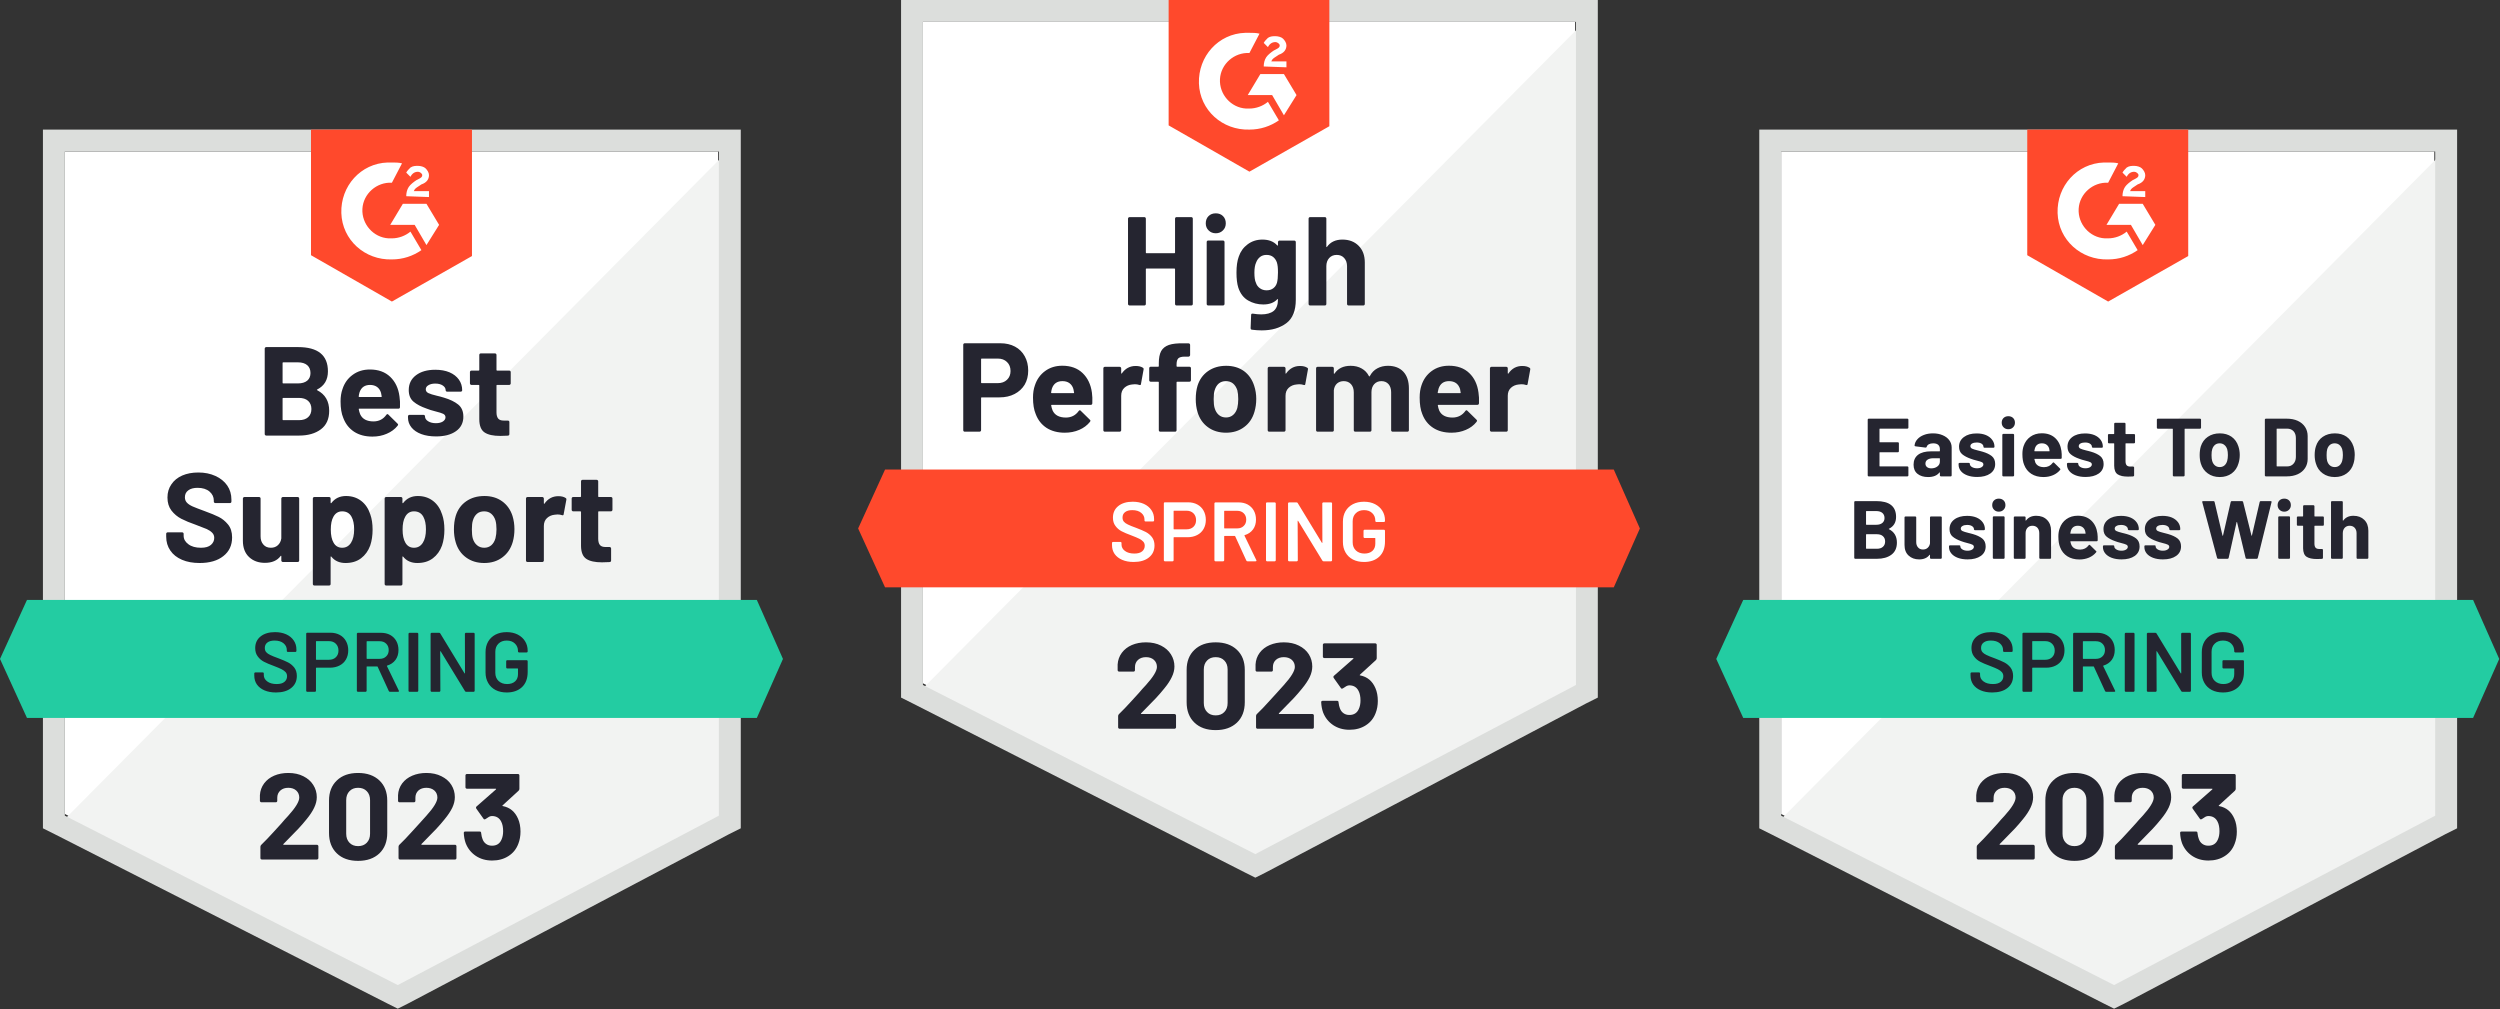
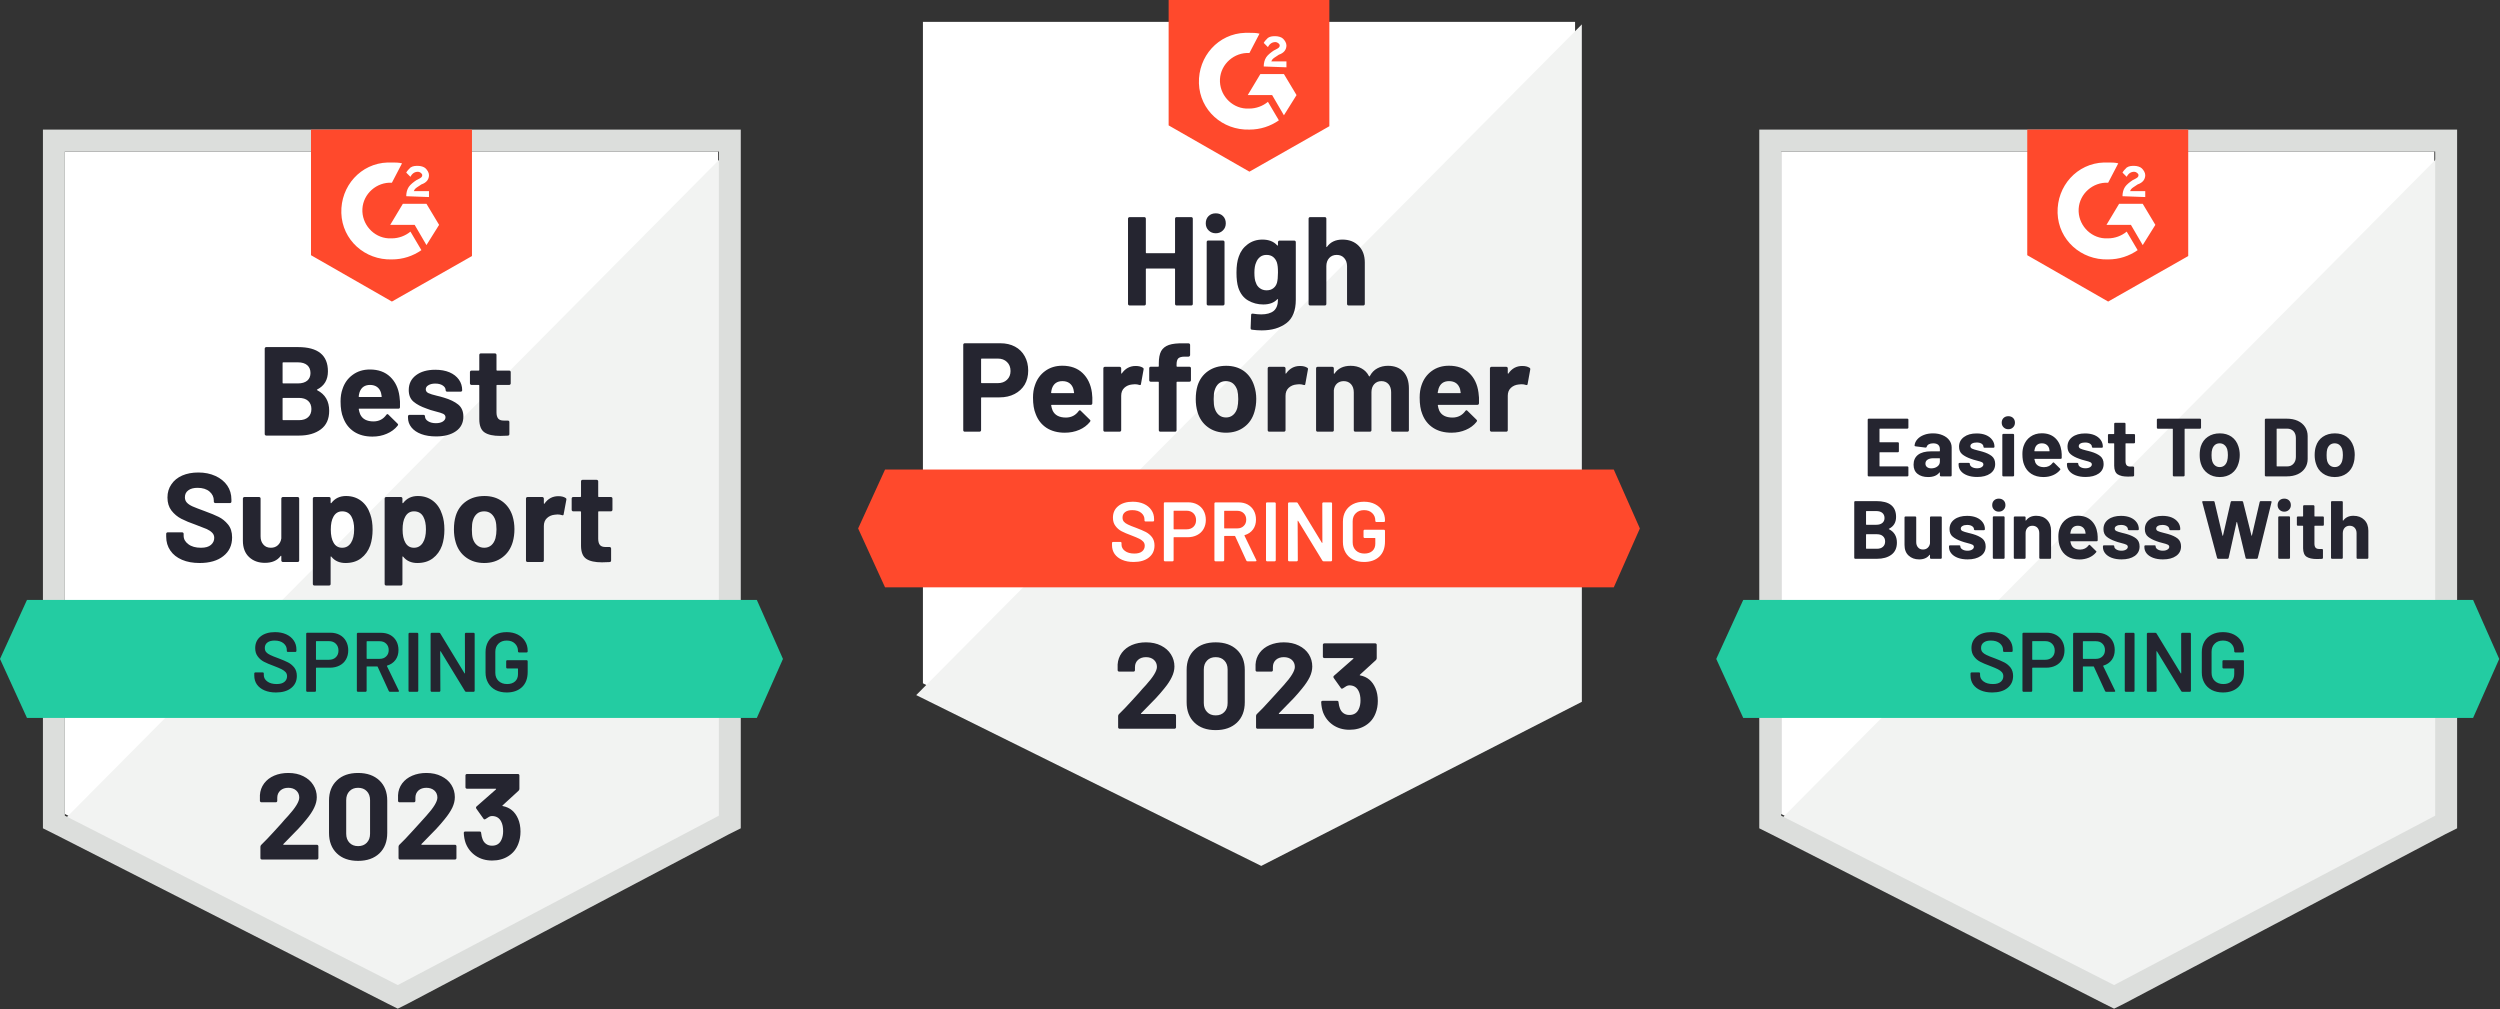
<svg xmlns="http://www.w3.org/2000/svg" width="100%" height="100%" viewBox="0 0 3156 1274" version="1.1" xml:space="preserve" style="fill-rule:evenodd;clip-rule:evenodd;stroke-linejoin:round;stroke-miterlimit:2;">
  <rect x="0" y="0" width="3156" height="1274" fill="#333333" stroke="none" />
  <g transform="matrix(1,0,0,1,-10438.1,-7569)">
    <g transform="matrix(8.333,0,0,8.333,10520,7760.31)">
      <path d="M0,100.356L50.433,126.02L98.952,100.356L98.952,-0L0,-0L0,100.356Z" style="fill:white;fill-rule:nonzero;" />
    </g>
    <g transform="matrix(-5.87,5.915,5.915,5.87,10851.1,7622.06)">
      <path d="M-30.386,54.711L112.984,54.711L94.505,110.124L42.566,127.113L-30.386,54.711Z" style="fill:rgb(242,243,242);fill-rule:nonzero;" />
    </g>
    <g transform="matrix(8.333,0,0,8.333,10492.3,7732.64)">
      <path d="M0,0L0,105.846L1.788,106.74L52.221,132.404L53.753,133.17L55.285,132.404L103.931,106.74L105.719,105.846L105.719,0L0,0ZM3.32,103.931L3.32,3.32L102.399,3.32L102.399,103.931L53.753,129.595L3.32,103.931Z" style="fill:rgb(220,222,220);fill-rule:nonzero;" />
    </g>
    <g transform="matrix(8.333,0,0,8.333,10830.7,7732.64)">
      <path d="M12.257,4.98C12.768,4.98 13.279,4.98 13.789,5.107L12.257,8.044C9.959,7.916 7.916,9.704 7.788,12.002C7.661,14.3 9.448,16.343 11.747,16.471L12.257,16.471C13.279,16.471 14.3,16.088 15.066,15.449L16.726,18.258C15.449,19.152 13.917,19.663 12.257,19.663C8.171,19.79 4.724,16.726 4.596,12.64C4.469,8.555 7.533,5.107 11.619,4.98L12.257,4.98ZM17.492,11.236L19.407,14.428L17.492,17.492L15.705,14.428L12.002,14.428L13.917,11.236L17.492,11.236ZM14.428,10.087C14.428,9.576 14.555,9.065 14.811,8.682C15.066,8.299 15.577,7.916 15.96,7.661L16.215,7.533C16.726,7.278 16.854,7.15 16.854,6.895C16.854,6.639 16.471,6.384 16.215,6.384C15.705,6.384 15.322,6.639 15.066,7.15L14.428,6.512C14.555,6.256 14.811,6.001 15.066,5.746C15.449,5.49 15.832,5.49 16.215,5.49C16.598,5.49 17.109,5.618 17.364,5.873C17.62,6.129 17.875,6.512 17.875,6.895C17.875,7.533 17.492,8.044 16.726,8.299L16.343,8.555C15.96,8.81 15.705,8.938 15.577,9.321L17.875,9.321L17.875,10.214L14.428,10.087ZM12.257,26.047L24.387,19.152L24.387,0L0,0L0,19.024L12.257,26.047Z" style="fill:rgb(255,73,44);fill-rule:nonzero;" />
    </g>
    <g transform="matrix(8.333,0,0,8.333,10438.1,8326.36)">
      <path d="M114.656,0L4.086,0L0,8.938L4.086,17.875L114.656,17.875L118.614,8.938L114.656,0Z" style="fill:rgb(35,204,162);fill-rule:nonzero;" />
    </g>
    <g transform="matrix(8.333,0,0,8.333,10647.9,8007.16)">
      <path d="M5.069,32.711C4.047,32.711 3.158,32.55 2.4,32.226C1.626,31.894 1.034,31.426 0.626,30.822C0.209,30.217 0,29.515 0,28.715L0,28.294C0,28.226 0.021,28.17 0.064,28.128C0.115,28.085 0.17,28.064 0.23,28.064L2.413,28.064C2.473,28.064 2.528,28.085 2.579,28.128C2.622,28.17 2.643,28.226 2.643,28.294L2.643,28.575C2.643,29.085 2.881,29.515 3.358,29.864C3.826,30.222 4.465,30.4 5.273,30.4C5.946,30.4 6.448,30.256 6.78,29.966C7.112,29.677 7.278,29.324 7.278,28.907C7.278,28.592 7.176,28.332 6.971,28.128C6.767,27.915 6.49,27.728 6.141,27.566C5.784,27.413 5.226,27.196 4.469,26.915C3.609,26.617 2.881,26.315 2.285,26.008C1.698,25.702 1.2,25.285 0.792,24.757C0.392,24.229 0.192,23.574 0.192,22.791C0.192,22.025 0.392,21.357 0.792,20.786C1.183,20.207 1.728,19.765 2.426,19.458C3.132,19.152 3.945,18.999 4.865,18.999C5.835,18.999 6.699,19.173 7.456,19.522C8.214,19.863 8.81,20.344 9.244,20.965C9.67,21.578 9.882,22.297 9.882,23.123L9.882,23.404C9.882,23.472 9.861,23.527 9.819,23.57C9.767,23.612 9.712,23.633 9.653,23.633L7.456,23.633C7.388,23.633 7.333,23.612 7.29,23.57C7.239,23.527 7.214,23.472 7.214,23.404L7.214,23.25C7.214,22.714 6.997,22.259 6.563,21.884C6.12,21.51 5.516,21.322 4.75,21.322C4.145,21.322 3.677,21.45 3.345,21.706C3.005,21.952 2.834,22.301 2.834,22.752C2.834,23.076 2.932,23.344 3.128,23.557C3.332,23.778 3.626,23.974 4.009,24.144C4.401,24.314 5.005,24.549 5.822,24.846C6.733,25.178 7.444,25.472 7.954,25.727C8.474,25.983 8.942,26.362 9.359,26.864C9.776,27.366 9.985,28.021 9.985,28.83C9.985,30.03 9.542,30.975 8.657,31.665C7.78,32.362 6.584,32.711 5.069,32.711ZM17.441,22.944C17.441,22.884 17.467,22.829 17.518,22.778C17.56,22.735 17.611,22.714 17.671,22.714L19.918,22.714C19.978,22.714 20.033,22.735 20.084,22.778C20.127,22.829 20.148,22.884 20.148,22.944L20.148,32.328C20.148,32.397 20.127,32.452 20.084,32.494C20.033,32.537 19.978,32.558 19.918,32.558L17.671,32.558C17.611,32.558 17.56,32.537 17.518,32.494C17.467,32.452 17.441,32.397 17.441,32.328L17.441,31.677C17.441,31.643 17.428,31.622 17.403,31.613C17.377,31.605 17.352,31.622 17.326,31.665C16.815,32.345 16.024,32.686 14.951,32.686C13.981,32.686 13.185,32.397 12.564,31.818C11.934,31.23 11.619,30.405 11.619,29.341L11.619,22.944C11.619,22.884 11.644,22.829 11.695,22.778C11.738,22.735 11.789,22.714 11.849,22.714L14.07,22.714C14.138,22.714 14.194,22.735 14.236,22.778C14.279,22.829 14.3,22.884 14.3,22.944L14.3,28.677C14.3,29.188 14.441,29.6 14.721,29.915C14.994,30.239 15.373,30.4 15.858,30.4C16.292,30.4 16.649,30.269 16.93,30.005C17.211,29.741 17.381,29.4 17.441,28.983L17.441,22.944ZM30.924,25.357C31.154,26.004 31.269,26.77 31.269,27.655C31.269,28.541 31.15,29.341 30.911,30.056C30.613,30.873 30.149,31.52 29.519,31.996C28.89,32.473 28.106,32.711 27.17,32.711C26.251,32.711 25.536,32.392 25.025,31.754C25,31.72 24.974,31.707 24.949,31.716C24.923,31.724 24.91,31.75 24.91,31.792L24.91,35.891C24.91,35.959 24.889,36.014 24.846,36.057C24.804,36.099 24.749,36.121 24.68,36.121L22.446,36.121C22.378,36.121 22.323,36.099 22.28,36.057C22.237,36.014 22.216,35.959 22.216,35.891L22.216,22.944C22.216,22.884 22.237,22.829 22.28,22.778C22.323,22.735 22.378,22.714 22.446,22.714L24.68,22.714C24.749,22.714 24.804,22.735 24.846,22.778C24.889,22.829 24.91,22.884 24.91,22.944L24.91,23.57C24.91,23.612 24.923,23.638 24.949,23.646C24.974,23.655 25,23.646 25.025,23.621C25.561,22.914 26.302,22.561 27.247,22.561C28.132,22.561 28.898,22.808 29.545,23.302C30.183,23.795 30.643,24.48 30.924,25.357ZM28,29.647C28.315,29.153 28.473,28.477 28.473,27.617C28.473,26.817 28.341,26.179 28.077,25.702C27.779,25.157 27.306,24.885 26.659,24.885C26.072,24.885 25.63,25.157 25.332,25.702C25.068,26.162 24.936,26.808 24.936,27.643C24.936,28.494 25.076,29.158 25.357,29.634C25.647,30.145 26.081,30.4 26.659,30.4C27.23,30.4 27.677,30.149 28,29.647ZM41.802,25.357C42.032,26.004 42.147,26.77 42.147,27.655C42.147,28.541 42.028,29.341 41.789,30.056C41.492,30.873 41.028,31.52 40.398,31.996C39.768,32.473 38.985,32.711 38.048,32.711C37.129,32.711 36.414,32.392 35.903,31.754C35.878,31.72 35.852,31.707 35.827,31.716C35.801,31.724 35.789,31.75 35.789,31.792L35.789,35.891C35.789,35.959 35.767,36.014 35.725,36.057C35.682,36.099 35.627,36.121 35.559,36.121L33.324,36.121C33.256,36.121 33.201,36.099 33.158,36.057C33.116,36.014 33.094,35.959 33.094,35.891L33.094,22.944C33.094,22.884 33.116,22.829 33.158,22.778C33.201,22.735 33.256,22.714 33.324,22.714L35.559,22.714C35.627,22.714 35.682,22.735 35.725,22.778C35.767,22.829 35.789,22.884 35.789,22.944L35.789,23.57C35.789,23.612 35.801,23.638 35.827,23.646C35.852,23.655 35.878,23.646 35.903,23.621C36.44,22.914 37.18,22.561 38.125,22.561C39.01,22.561 39.776,22.808 40.423,23.302C41.062,23.795 41.521,24.48 41.802,25.357ZM38.878,29.647C39.193,29.153 39.351,28.477 39.351,27.617C39.351,26.817 39.219,26.179 38.955,25.702C38.657,25.157 38.185,24.885 37.538,24.885C36.95,24.885 36.508,25.157 36.21,25.702C35.946,26.162 35.814,26.808 35.814,27.643C35.814,28.494 35.955,29.158 36.235,29.634C36.525,30.145 36.959,30.4 37.538,30.4C38.108,30.4 38.555,30.149 38.878,29.647ZM48.186,32.711C47.114,32.711 46.194,32.431 45.428,31.869C44.662,31.307 44.139,30.541 43.858,29.571C43.679,28.975 43.59,28.324 43.59,27.617C43.59,26.868 43.679,26.191 43.858,25.587C44.147,24.642 44.675,23.902 45.441,23.365C46.207,22.829 47.131,22.561 48.212,22.561C49.25,22.561 50.14,22.825 50.88,23.353C51.629,23.889 52.157,24.629 52.463,25.574C52.659,26.213 52.757,26.881 52.757,27.579C52.757,28.268 52.672,28.915 52.502,29.519C52.212,30.515 51.689,31.294 50.931,31.856C50.174,32.426 49.259,32.711 48.186,32.711ZM48.186,30.4C48.603,30.4 48.961,30.273 49.259,30.017C49.548,29.762 49.757,29.409 49.884,28.958C49.986,28.549 50.038,28.102 50.038,27.617C50.038,27.081 49.986,26.63 49.884,26.264C49.748,25.83 49.531,25.489 49.233,25.242C48.944,25.004 48.591,24.885 48.173,24.885C47.731,24.885 47.369,25.004 47.088,25.242C46.799,25.489 46.59,25.83 46.463,26.264C46.36,26.562 46.309,27.013 46.309,27.617C46.309,28.196 46.352,28.643 46.437,28.958C46.565,29.409 46.782,29.762 47.088,30.017C47.386,30.273 47.752,30.4 48.186,30.4ZM59.409,22.586C59.869,22.586 60.235,22.676 60.507,22.855C60.609,22.906 60.648,22.999 60.622,23.136L60.214,25.319C60.205,25.472 60.116,25.519 59.945,25.459C59.758,25.391 59.537,25.357 59.282,25.357C59.171,25.357 59.03,25.37 58.86,25.395C58.401,25.438 58.009,25.608 57.686,25.906C57.371,26.204 57.213,26.604 57.213,27.106L57.213,32.328C57.213,32.397 57.188,32.452 57.137,32.494C57.094,32.537 57.043,32.558 56.983,32.558L54.736,32.558C54.677,32.558 54.621,32.537 54.57,32.494C54.528,32.452 54.506,32.397 54.506,32.328L54.506,22.944C54.506,22.884 54.528,22.829 54.57,22.778C54.621,22.735 54.677,22.714 54.736,22.714L56.983,22.714C57.043,22.714 57.094,22.735 57.137,22.778C57.188,22.829 57.213,22.884 57.213,22.944L57.213,23.672C57.213,23.706 57.226,23.731 57.251,23.748C57.277,23.765 57.294,23.757 57.303,23.723C57.83,22.965 58.532,22.586 59.409,22.586ZM67.606,24.655C67.606,24.714 67.585,24.766 67.542,24.808C67.5,24.859 67.445,24.885 67.376,24.885L65.538,24.885C65.478,24.885 65.448,24.915 65.448,24.974L65.448,29.034C65.448,29.451 65.534,29.766 65.704,29.979C65.874,30.183 66.151,30.286 66.534,30.286L67.172,30.286C67.232,30.286 67.283,30.307 67.325,30.349C67.376,30.392 67.402,30.447 67.402,30.515L67.402,32.328C67.402,32.473 67.325,32.554 67.172,32.571C66.636,32.597 66.253,32.609 66.023,32.609C64.959,32.609 64.167,32.435 63.648,32.086C63.12,31.737 62.852,31.077 62.844,30.107L62.844,24.974C62.844,24.915 62.81,24.885 62.742,24.885L61.656,24.885C61.588,24.885 61.533,24.859 61.49,24.808C61.448,24.766 61.427,24.714 61.427,24.655L61.427,22.944C61.427,22.884 61.448,22.829 61.49,22.778C61.533,22.735 61.588,22.714 61.656,22.714L62.742,22.714C62.81,22.714 62.844,22.68 62.844,22.612L62.844,20.339C62.844,20.28 62.865,20.224 62.908,20.173C62.95,20.131 63.006,20.11 63.074,20.11L65.219,20.11C65.278,20.11 65.329,20.131 65.372,20.173C65.423,20.224 65.448,20.28 65.448,20.339L65.448,22.612C65.448,22.68 65.478,22.714 65.538,22.714L67.376,22.714C67.445,22.714 67.5,22.735 67.542,22.778C67.585,22.829 67.606,22.884 67.606,22.944L67.606,24.655ZM22.88,6.422C22.804,6.456 22.804,6.495 22.88,6.537C24.089,7.159 24.693,8.197 24.693,9.653C24.693,10.895 24.272,11.832 23.429,12.462C22.586,13.091 21.484,13.406 20.122,13.406L15.156,13.406C15.096,13.406 15.045,13.385 15.002,13.343C14.951,13.3 14.926,13.245 14.926,13.177L14.926,0.23C14.926,0.17 14.951,0.115 15.002,0.064C15.045,0.021 15.096,0 15.156,0L19.969,0C22.991,0 24.502,1.226 24.502,3.677C24.502,4.954 23.961,5.869 22.88,6.422ZM17.722,2.311C17.662,2.311 17.633,2.345 17.633,2.413L17.633,5.401C17.633,5.469 17.662,5.503 17.722,5.503L19.969,5.503C20.565,5.503 21.033,5.363 21.374,5.082C21.697,4.801 21.859,4.418 21.859,3.933C21.859,3.43 21.697,3.035 21.374,2.745C21.033,2.456 20.565,2.311 19.969,2.311L17.722,2.311ZM20.122,11.07C20.71,11.07 21.169,10.921 21.501,10.623C21.833,10.325 21.999,9.912 21.999,9.384C21.999,8.865 21.833,8.452 21.501,8.146C21.169,7.848 20.701,7.699 20.097,7.699L17.722,7.699C17.662,7.699 17.633,7.733 17.633,7.801L17.633,10.968C17.633,11.036 17.662,11.07 17.722,11.07L20.122,11.07ZM35.342,7.469C35.418,7.954 35.444,8.495 35.418,9.091C35.41,9.253 35.329,9.333 35.176,9.333L29.251,9.333C29.175,9.333 29.149,9.363 29.175,9.423C29.217,9.678 29.29,9.933 29.392,10.189C29.724,10.904 30.4,11.261 31.422,11.261C32.239,11.253 32.882,10.921 33.35,10.265C33.401,10.189 33.461,10.151 33.529,10.151C33.563,10.151 33.605,10.176 33.656,10.227L35.035,11.581C35.103,11.649 35.137,11.708 35.137,11.759C35.137,11.785 35.112,11.836 35.061,11.913C34.635,12.44 34.09,12.845 33.426,13.125C32.771,13.415 32.043,13.56 31.243,13.56C30.145,13.56 29.217,13.313 28.46,12.819C27.702,12.317 27.157,11.619 26.825,10.725C26.553,10.087 26.417,9.253 26.417,8.223C26.417,7.516 26.515,6.895 26.711,6.358C27,5.456 27.515,4.737 28.255,4.201C28.987,3.664 29.856,3.396 30.86,3.396C32.137,3.396 33.163,3.767 33.937,4.507C34.712,5.248 35.18,6.235 35.342,7.469ZM30.886,5.733C30.077,5.733 29.545,6.107 29.29,6.856C29.239,7.027 29.196,7.231 29.162,7.469C29.162,7.529 29.192,7.559 29.251,7.559L32.571,7.559C32.648,7.559 32.673,7.529 32.648,7.469C32.58,7.103 32.545,6.924 32.545,6.933C32.435,6.55 32.235,6.252 31.945,6.039C31.656,5.835 31.303,5.733 30.886,5.733ZM40.883,13.534C40.023,13.534 39.274,13.415 38.636,13.177C37.997,12.938 37.504,12.602 37.155,12.168C36.806,11.734 36.631,11.24 36.631,10.687L36.631,10.495C36.631,10.436 36.652,10.38 36.695,10.329C36.738,10.287 36.793,10.265 36.861,10.265L38.981,10.265C39.049,10.265 39.104,10.287 39.147,10.329C39.189,10.38 39.21,10.436 39.21,10.495L39.21,10.508C39.21,10.797 39.368,11.04 39.683,11.236C39.998,11.432 40.389,11.529 40.857,11.529C41.292,11.529 41.645,11.444 41.917,11.274C42.181,11.095 42.313,10.883 42.313,10.636C42.313,10.406 42.198,10.231 41.968,10.112C41.738,10.002 41.364,9.882 40.845,9.755C40.24,9.602 39.768,9.453 39.427,9.308C38.61,9.027 37.959,8.682 37.474,8.274C36.989,7.865 36.746,7.278 36.746,6.512C36.746,5.567 37.112,4.818 37.844,4.265C38.576,3.711 39.551,3.435 40.768,3.435C41.585,3.435 42.3,3.562 42.913,3.818C43.526,4.081 44.003,4.452 44.343,4.928C44.675,5.397 44.841,5.933 44.841,6.537C44.841,6.597 44.82,6.648 44.777,6.69C44.735,6.733 44.679,6.754 44.611,6.754L42.568,6.754C42.5,6.754 42.445,6.733 42.402,6.69C42.36,6.648 42.338,6.597 42.338,6.537C42.338,6.256 42.194,6.018 41.904,5.822C41.615,5.626 41.236,5.529 40.768,5.529C40.342,5.529 39.998,5.609 39.734,5.771C39.461,5.924 39.325,6.133 39.325,6.397C39.325,6.652 39.457,6.844 39.721,6.971C39.985,7.099 40.423,7.235 41.036,7.38C41.172,7.414 41.33,7.452 41.509,7.495C41.687,7.537 41.879,7.593 42.083,7.661C42.994,7.933 43.709,8.278 44.228,8.695C44.756,9.121 45.02,9.733 45.02,10.534C45.02,11.478 44.645,12.215 43.896,12.742C43.147,13.27 42.143,13.534 40.883,13.534ZM52.195,5.503C52.195,5.563 52.174,5.614 52.131,5.656C52.089,5.707 52.034,5.733 51.966,5.733L50.127,5.733C50.067,5.733 50.038,5.763 50.038,5.822L50.038,9.882C50.038,10.299 50.123,10.614 50.293,10.827C50.463,11.032 50.744,11.134 51.136,11.134L51.761,11.134C51.821,11.134 51.876,11.155 51.927,11.197C51.97,11.24 51.991,11.295 51.991,11.363L51.991,13.177C51.991,13.321 51.914,13.402 51.761,13.419C51.225,13.445 50.842,13.457 50.612,13.457C49.548,13.457 48.757,13.283 48.237,12.934C47.71,12.585 47.441,11.925 47.433,10.955L47.433,5.822C47.433,5.763 47.399,5.733 47.331,5.733L46.245,5.733C46.177,5.733 46.122,5.707 46.079,5.656C46.037,5.614 46.016,5.563 46.016,5.503L46.016,3.792C46.016,3.733 46.037,3.677 46.079,3.626C46.122,3.584 46.177,3.562 46.245,3.562L47.331,3.562C47.399,3.562 47.433,3.528 47.433,3.46L47.433,1.187C47.433,1.128 47.454,1.073 47.497,1.021C47.539,0.979 47.595,0.958 47.663,0.958L49.808,0.958C49.867,0.958 49.923,0.979 49.974,1.021C50.016,1.073 50.038,1.128 50.038,1.187L50.038,3.46C50.038,3.528 50.067,3.562 50.127,3.562L51.966,3.562C52.034,3.562 52.089,3.584 52.131,3.626C52.174,3.677 52.195,3.733 52.195,3.792L52.195,5.503Z" style="fill:rgb(37,37,48);fill-rule:nonzero;" />
    </g>
    <g transform="matrix(8.333,0,0,8.333,10759.1,8367)">
      <path d="M3.281,9.142C2.617,9.142 2.039,9.035 1.545,8.823C1.051,8.61 0.668,8.312 0.396,7.929C0.132,7.546 0,7.095 0,6.575L0,6.256C0,6.214 0.017,6.175 0.051,6.141C0.077,6.116 0.111,6.103 0.153,6.103L1.29,6.103C1.332,6.103 1.37,6.116 1.404,6.141C1.43,6.175 1.443,6.214 1.443,6.256L1.443,6.499C1.443,6.89 1.617,7.214 1.966,7.469C2.315,7.733 2.792,7.865 3.396,7.865C3.916,7.865 4.307,7.754 4.571,7.533C4.835,7.312 4.967,7.027 4.967,6.678C4.967,6.439 4.894,6.235 4.75,6.065C4.605,5.903 4.401,5.754 4.137,5.618C3.864,5.482 3.46,5.311 2.924,5.107C2.32,4.886 1.83,4.677 1.456,4.482C1.081,4.286 0.77,4.018 0.523,3.677C0.268,3.345 0.14,2.928 0.14,2.426C0.14,1.677 0.413,1.085 0.958,0.651C1.502,0.217 2.23,-0 3.141,-0C3.779,-0 4.345,0.111 4.839,0.332C5.324,0.553 5.703,0.864 5.975,1.264C6.248,1.656 6.384,2.111 6.384,2.63L6.384,2.847C6.384,2.89 6.367,2.928 6.333,2.962C6.307,2.988 6.273,3 6.231,3L5.082,3C5.039,3 5.005,2.988 4.979,2.962C4.945,2.928 4.928,2.89 4.928,2.847L4.928,2.707C4.928,2.307 4.767,1.971 4.443,1.698C4.111,1.417 3.656,1.277 3.077,1.277C2.609,1.277 2.247,1.375 1.992,1.57C1.728,1.766 1.596,2.043 1.596,2.4C1.596,2.656 1.664,2.864 1.8,3.026C1.936,3.188 2.141,3.332 2.413,3.46C2.686,3.596 3.107,3.767 3.677,3.971C4.282,4.201 4.767,4.409 5.133,4.596C5.49,4.784 5.801,5.043 6.065,5.375C6.32,5.716 6.448,6.137 6.448,6.639C6.448,7.405 6.163,8.014 5.592,8.465C5.031,8.916 4.26,9.142 3.281,9.142ZM11.529,0.089C12.066,0.089 12.538,0.2 12.947,0.421C13.355,0.643 13.67,0.953 13.892,1.353C14.121,1.762 14.236,2.23 14.236,2.758C14.236,3.277 14.121,3.737 13.892,4.137C13.662,4.537 13.338,4.843 12.921,5.056C12.496,5.277 12.006,5.388 11.453,5.388L9.41,5.388C9.367,5.388 9.346,5.409 9.346,5.452L9.346,8.886C9.346,8.929 9.333,8.963 9.308,8.989C9.274,9.023 9.235,9.04 9.193,9.04L8.018,9.04C7.976,9.04 7.942,9.023 7.916,8.989C7.882,8.963 7.865,8.929 7.865,8.886L7.865,0.243C7.865,0.2 7.882,0.162 7.916,0.128C7.942,0.102 7.976,0.089 8.018,0.089L11.529,0.089ZM11.312,4.188C11.747,4.188 12.095,4.06 12.359,3.805C12.623,3.549 12.755,3.213 12.755,2.796C12.755,2.371 12.623,2.026 12.359,1.762C12.095,1.498 11.747,1.366 11.312,1.366L9.41,1.366C9.367,1.366 9.346,1.387 9.346,1.43L9.346,4.124C9.346,4.167 9.367,4.188 9.41,4.188L11.312,4.188ZM20.556,9.04C20.471,9.04 20.412,9.001 20.378,8.925L18.692,5.248C18.675,5.214 18.65,5.197 18.616,5.197L17.084,5.197C17.041,5.197 17.02,5.218 17.02,5.26L17.02,8.886C17.02,8.929 17.003,8.963 16.969,8.989C16.943,9.023 16.909,9.04 16.866,9.04L15.692,9.04C15.649,9.04 15.615,9.023 15.59,8.989C15.556,8.963 15.539,8.929 15.539,8.886L15.539,0.255C15.539,0.213 15.556,0.179 15.59,0.153C15.615,0.119 15.649,0.102 15.692,0.102L19.203,0.102C19.722,0.102 20.182,0.209 20.582,0.421C20.982,0.643 21.293,0.949 21.514,1.341C21.735,1.741 21.846,2.196 21.846,2.707C21.846,3.294 21.697,3.792 21.399,4.201C21.093,4.618 20.671,4.907 20.135,5.069C20.118,5.069 20.105,5.077 20.097,5.094C20.088,5.111 20.088,5.128 20.097,5.145L21.897,8.861C21.914,8.895 21.923,8.921 21.923,8.938C21.923,9.006 21.876,9.04 21.782,9.04L20.556,9.04ZM17.084,1.379C17.041,1.379 17.02,1.4 17.02,1.443L17.02,3.984C17.02,4.026 17.041,4.047 17.084,4.047L18.999,4.047C19.407,4.047 19.735,3.924 19.982,3.677C20.237,3.439 20.365,3.12 20.365,2.72C20.365,2.32 20.237,1.996 19.982,1.749C19.735,1.502 19.407,1.379 18.999,1.379L17.084,1.379ZM23.519,9.04C23.476,9.04 23.438,9.023 23.404,8.989C23.378,8.963 23.365,8.929 23.365,8.886L23.365,0.255C23.365,0.213 23.378,0.179 23.404,0.153C23.438,0.119 23.476,0.102 23.519,0.102L24.693,0.102C24.736,0.102 24.77,0.119 24.795,0.153C24.829,0.179 24.846,0.213 24.846,0.255L24.846,8.886C24.846,8.929 24.829,8.963 24.795,8.989C24.77,9.023 24.736,9.04 24.693,9.04L23.519,9.04ZM31.907,0.255C31.907,0.213 31.924,0.179 31.958,0.153C31.984,0.119 32.018,0.102 32.06,0.102L33.235,0.102C33.278,0.102 33.316,0.119 33.35,0.153C33.375,0.179 33.388,0.213 33.388,0.255L33.388,8.886C33.388,8.929 33.375,8.963 33.35,8.989C33.316,9.023 33.278,9.04 33.235,9.04L32.099,9.04C32.013,9.04 31.954,9.006 31.92,8.938L28.243,2.911C28.226,2.886 28.209,2.873 28.192,2.873C28.175,2.881 28.166,2.903 28.166,2.937L28.192,8.886C28.192,8.929 28.175,8.963 28.141,8.989C28.115,9.023 28.081,9.04 28.038,9.04L26.864,9.04C26.821,9.04 26.787,9.023 26.762,8.989C26.728,8.963 26.711,8.929 26.711,8.886L26.711,0.255C26.711,0.213 26.728,0.179 26.762,0.153C26.787,0.119 26.821,0.102 26.864,0.102L28,0.102C28.085,0.102 28.145,0.136 28.179,0.204L31.843,6.231C31.86,6.256 31.877,6.265 31.894,6.256C31.911,6.256 31.92,6.239 31.92,6.205L31.907,0.255ZM38.24,9.142C37.602,9.142 37.04,9.018 36.555,8.772C36.069,8.516 35.695,8.159 35.431,7.699C35.167,7.239 35.035,6.712 35.035,6.116L35.035,3.026C35.035,2.422 35.167,1.89 35.431,1.43C35.695,0.979 36.069,0.626 36.555,0.37C37.04,0.123 37.602,-0 38.24,-0C38.87,-0 39.427,0.123 39.913,0.37C40.389,0.617 40.76,0.953 41.023,1.379C41.287,1.805 41.419,2.285 41.419,2.822L41.419,2.924C41.419,2.966 41.406,3 41.381,3.026C41.347,3.06 41.309,3.077 41.266,3.077L40.104,3.077C40.062,3.077 40.027,3.06 40.002,3.026C39.968,3 39.951,2.966 39.951,2.924L39.951,2.86C39.951,2.4 39.793,2.022 39.478,1.724C39.172,1.426 38.759,1.277 38.24,1.277C37.721,1.277 37.304,1.434 36.989,1.749C36.674,2.056 36.516,2.464 36.516,2.975L36.516,6.167C36.516,6.678 36.682,7.09 37.014,7.405C37.346,7.712 37.776,7.865 38.304,7.865C38.815,7.865 39.219,7.729 39.517,7.456C39.806,7.193 39.951,6.827 39.951,6.358L39.951,5.567C39.951,5.524 39.93,5.503 39.887,5.503L38.317,5.503C38.274,5.503 38.236,5.486 38.202,5.452C38.176,5.426 38.163,5.392 38.163,5.35L38.163,4.405C38.163,4.362 38.176,4.328 38.202,4.303C38.236,4.269 38.274,4.252 38.317,4.252L41.266,4.252C41.309,4.252 41.347,4.269 41.381,4.303C41.406,4.328 41.419,4.362 41.419,4.405L41.419,6.039C41.419,7.018 41.134,7.78 40.564,8.325C39.985,8.869 39.21,9.142 38.24,9.142Z" style="fill:rgb(36,37,48);fill-rule:nonzero;" />
    </g>
    <g transform="matrix(8.333,0,0,8.333,10766.2,8544.79)">
      <path d="M3.562,10.763C3.537,10.789 3.528,10.814 3.537,10.84C3.554,10.866 3.579,10.878 3.613,10.878L8.631,10.878C8.691,10.878 8.742,10.9 8.784,10.942C8.835,10.985 8.861,11.036 8.861,11.095L8.861,12.896C8.861,12.955 8.835,13.006 8.784,13.049C8.742,13.091 8.691,13.113 8.631,13.113L0.306,13.113C0.238,13.113 0.183,13.091 0.14,13.049C0.098,13.006 0.077,12.955 0.077,12.896L0.077,11.185C0.077,11.074 0.115,10.98 0.192,10.904C0.796,10.316 1.413,9.674 2.043,8.976C2.673,8.278 3.069,7.844 3.23,7.674C3.571,7.265 3.92,6.873 4.277,6.499C5.401,5.256 5.963,4.333 5.963,3.728C5.963,3.294 5.809,2.937 5.503,2.656C5.197,2.383 4.796,2.247 4.303,2.247C3.809,2.247 3.409,2.383 3.103,2.656C2.788,2.937 2.63,3.307 2.63,3.767L2.63,4.226C2.63,4.286 2.609,4.337 2.566,4.379C2.524,4.422 2.473,4.443 2.413,4.443L0.23,4.443C0.17,4.443 0.119,4.422 0.077,4.379C0.026,4.337 0,4.286 0,4.226L0,3.358C0.043,2.694 0.255,2.102 0.638,1.583C1.021,1.072 1.528,0.681 2.158,0.409C2.796,0.136 3.511,-0 4.303,-0C5.18,-0 5.941,0.166 6.588,0.498C7.235,0.821 7.733,1.26 8.082,1.813C8.44,2.375 8.618,2.992 8.618,3.664C8.618,4.184 8.486,4.716 8.223,5.26C7.967,5.805 7.58,6.392 7.061,7.022C6.678,7.499 6.265,7.976 5.822,8.452C5.38,8.921 4.72,9.597 3.843,10.482L3.562,10.763ZM14.875,13.317C13.513,13.317 12.44,12.938 11.657,12.181C10.866,11.423 10.47,10.389 10.47,9.078L10.47,4.188C10.47,2.903 10.866,1.885 11.657,1.136C12.44,0.379 13.513,-0 14.875,-0C16.228,-0 17.305,0.379 18.105,1.136C18.897,1.885 19.292,2.903 19.292,4.188L19.292,9.078C19.292,10.389 18.897,11.423 18.105,12.181C17.305,12.938 16.228,13.317 14.875,13.317ZM14.875,11.083C15.428,11.083 15.866,10.912 16.19,10.572C16.522,10.231 16.688,9.776 16.688,9.206L16.688,4.111C16.688,3.549 16.522,3.098 16.19,2.758C15.866,2.417 15.428,2.247 14.875,2.247C14.33,2.247 13.896,2.417 13.572,2.758C13.24,3.098 13.074,3.549 13.074,4.111L13.074,9.206C13.074,9.776 13.24,10.231 13.572,10.572C13.896,10.912 14.33,11.083 14.875,11.083ZM24.476,10.763C24.451,10.789 24.446,10.814 24.463,10.84C24.472,10.866 24.497,10.878 24.54,10.878L29.558,10.878C29.617,10.878 29.668,10.9 29.711,10.942C29.754,10.985 29.775,11.036 29.775,11.095L29.775,12.896C29.775,12.955 29.754,13.006 29.711,13.049C29.668,13.091 29.617,13.113 29.558,13.113L21.22,13.113C21.161,13.113 21.11,13.091 21.067,13.049C21.025,13.006 21.003,12.955 21.003,12.896L21.003,11.185C21.003,11.074 21.037,10.98 21.105,10.904C21.718,10.316 22.335,9.674 22.957,8.976C23.587,8.278 23.982,7.844 24.144,7.674C24.493,7.265 24.846,6.873 25.204,6.499C26.327,5.256 26.889,4.333 26.889,3.728C26.889,3.294 26.736,2.937 26.43,2.656C26.115,2.383 25.71,2.247 25.217,2.247C24.723,2.247 24.323,2.383 24.016,2.656C23.71,2.937 23.557,3.307 23.557,3.767L23.557,4.226C23.557,4.286 23.536,4.337 23.493,4.379C23.45,4.422 23.395,4.443 23.327,4.443L21.144,4.443C21.084,4.443 21.033,4.422 20.99,4.379C20.948,4.337 20.927,4.286 20.927,4.226L20.927,3.358C20.961,2.694 21.169,2.102 21.552,1.583C21.935,1.072 22.446,0.681 23.084,0.409C23.723,0.136 24.434,-0 25.217,-0C26.093,-0 26.855,0.166 27.502,0.498C28.158,0.821 28.66,1.26 29.009,1.813C29.358,2.375 29.532,2.992 29.532,3.664C29.532,4.184 29.405,4.716 29.149,5.26C28.885,5.805 28.494,6.392 27.975,7.022C27.592,7.499 27.179,7.976 26.736,8.452C26.293,8.921 25.634,9.597 24.757,10.482L24.476,10.763ZM39.108,6.933C39.355,7.495 39.478,8.146 39.478,8.886C39.478,9.559 39.368,10.176 39.146,10.738C38.849,11.529 38.351,12.147 37.653,12.589C36.955,13.04 36.129,13.266 35.176,13.266C34.239,13.266 33.418,13.032 32.711,12.564C32.005,12.087 31.494,11.449 31.179,10.648C31.009,10.172 30.911,9.653 30.886,9.091C30.886,8.946 30.958,8.874 31.103,8.874L33.299,8.874C33.443,8.874 33.516,8.946 33.516,9.091C33.567,9.499 33.635,9.802 33.72,9.997C33.831,10.321 34.014,10.572 34.269,10.751C34.516,10.929 34.814,11.019 35.163,11.019C35.852,11.019 36.329,10.717 36.593,10.112C36.763,9.746 36.848,9.316 36.848,8.823C36.848,8.235 36.755,7.759 36.567,7.393C36.286,6.814 35.814,6.524 35.15,6.524C35.014,6.524 34.869,6.563 34.716,6.639C34.571,6.724 34.393,6.839 34.18,6.984C34.129,7.018 34.082,7.035 34.039,7.035C33.963,7.035 33.907,7.001 33.873,6.933L32.775,5.388C32.75,5.354 32.737,5.311 32.737,5.26C32.737,5.184 32.763,5.124 32.814,5.082L35.75,2.503C35.776,2.477 35.789,2.451 35.789,2.426C35.78,2.4 35.759,2.388 35.725,2.388L31.371,2.388C31.311,2.388 31.256,2.366 31.205,2.324C31.162,2.281 31.141,2.23 31.141,2.171L31.141,0.37C31.141,0.311 31.162,0.26 31.205,0.217C31.256,0.174 31.311,0.153 31.371,0.153L39.083,0.153C39.151,0.153 39.206,0.174 39.249,0.217C39.291,0.26 39.312,0.311 39.312,0.37L39.312,2.413C39.312,2.507 39.27,2.6 39.185,2.694L36.759,4.916C36.733,4.941 36.725,4.962 36.733,4.979C36.733,5.005 36.759,5.018 36.81,5.018C37.882,5.231 38.649,5.869 39.108,6.933Z" style="fill:rgb(37,37,48);fill-rule:nonzero;" />
    </g>
    <g transform="matrix(8.333,0,0,8.333,12686.6,7760.31)">
      <path d="M0,100.356L50.433,126.02L98.952,100.356L98.952,-0L0,-0L0,100.356Z" style="fill:white;fill-rule:nonzero;" />
    </g>
    <g transform="matrix(-5.87,5.915,5.915,5.87,13017.8,7622.06)">
      <path d="M-30.386,54.711L112.984,54.711L94.505,110.124L42.566,127.113L-30.386,54.711Z" style="fill:rgb(242,243,242);fill-rule:nonzero;" />
    </g>
    <g transform="matrix(8.333,0,0,8.333,12659,7732.64)">
      <path d="M0,0L0,105.846L1.788,106.74L52.221,132.404L53.753,133.17L55.285,132.404L103.931,106.74L105.719,105.846L105.719,0L0,0ZM3.32,103.931L3.32,3.32L102.399,3.32L102.399,103.931L53.753,129.595L3.32,103.931Z" style="fill:rgb(220,222,220);fill-rule:nonzero;" />
    </g>
    <g transform="matrix(8.333,0,0,8.333,12997.3,7732.64)">
      <path d="M12.257,4.98C12.768,4.98 13.279,4.98 13.789,5.107L12.257,8.044C9.959,7.916 7.916,9.704 7.788,12.002C7.661,14.3 9.448,16.343 11.747,16.471L12.257,16.471C13.279,16.471 14.3,16.088 15.066,15.449L16.726,18.258C15.449,19.152 13.917,19.663 12.257,19.663C8.171,19.79 4.724,16.726 4.596,12.64C4.469,8.555 7.533,5.107 11.619,4.98L12.257,4.98ZM17.492,11.236L19.407,14.428L17.492,17.492L15.705,14.428L12.002,14.428L13.917,11.236L17.492,11.236ZM14.428,10.087C14.428,9.576 14.555,9.065 14.811,8.682C15.066,8.299 15.577,7.916 15.96,7.661L16.215,7.533C16.726,7.278 16.854,7.15 16.854,6.895C16.854,6.639 16.471,6.384 16.215,6.384C15.705,6.384 15.322,6.639 15.066,7.15L14.428,6.512C14.555,6.256 14.811,6.001 15.066,5.746C15.449,5.49 15.832,5.49 16.215,5.49C16.598,5.49 17.109,5.618 17.364,5.873C17.62,6.129 17.875,6.512 17.875,6.895C17.875,7.533 17.492,8.044 16.726,8.299L16.343,8.555C15.96,8.81 15.705,8.938 15.577,9.321L17.875,9.321L17.875,10.214L14.428,10.087ZM12.257,26.047L24.387,19.152L24.387,0L0,0L0,19.024L12.257,26.047Z" style="fill:rgb(255,73,44);fill-rule:nonzero;" />
    </g>
    <g transform="matrix(8.333,0,0,8.333,12604.7,8326.36)">
      <path d="M114.656,0L4.086,0L0,8.938L4.086,17.875L114.656,17.875L118.614,8.938L114.656,0Z" style="fill:rgb(35,204,162);fill-rule:nonzero;" />
    </g>
    <g transform="matrix(8.333,0,0,8.333,12778.9,8094.41)">
      <path d="M5.265,17.051C5.211,17.074 5.211,17.096 5.265,17.119C6.064,17.528 6.463,18.205 6.463,19.151C6.463,19.961 6.183,20.574 5.622,20.99C5.069,21.399 4.34,21.603 3.433,21.603L0.15,21.603C0.111,21.603 0.077,21.588 0.046,21.558C0.015,21.528 0,21.494 0,21.456L0,13.01C0,12.972 0.015,12.938 0.046,12.908C0.077,12.877 0.111,12.862 0.15,12.862L3.33,12.862C5.334,12.862 6.337,13.661 6.337,15.257C6.337,16.09 5.98,16.688 5.265,17.051ZM1.855,14.372C1.809,14.372 1.786,14.395 1.786,14.44L1.786,16.381C1.786,16.427 1.809,16.449 1.855,16.449L3.33,16.449C3.729,16.449 4.04,16.355 4.263,16.166C4.478,15.984 4.586,15.738 4.586,15.428C4.586,15.102 4.478,14.845 4.263,14.656C4.04,14.467 3.729,14.372 3.33,14.372L1.855,14.372ZM3.433,20.082C3.825,20.082 4.128,19.984 4.344,19.787C4.566,19.59 4.678,19.322 4.678,18.981C4.678,18.64 4.566,18.372 4.344,18.175C4.128,17.978 3.821,17.88 3.422,17.88L1.855,17.88C1.809,17.88 1.786,17.903 1.786,17.948L1.786,20.014C1.786,20.059 1.809,20.082 1.855,20.082L3.433,20.082ZM11.475,15.337C11.475,15.291 11.487,15.254 11.51,15.223C11.541,15.201 11.579,15.189 11.625,15.189L13.1,15.189C13.146,15.189 13.184,15.201 13.215,15.223C13.246,15.254 13.261,15.291 13.261,15.337L13.261,21.456C13.261,21.494 13.246,21.528 13.215,21.558C13.184,21.588 13.146,21.603 13.1,21.603L11.625,21.603C11.579,21.603 11.541,21.588 11.51,21.558C11.487,21.528 11.475,21.494 11.475,21.456L11.475,21.024C11.475,21.002 11.464,20.99 11.441,20.99C11.425,20.983 11.41,20.99 11.395,21.013C11.057,21.467 10.534,21.694 9.828,21.694C9.183,21.694 8.653,21.501 8.238,21.115C7.823,20.737 7.616,20.199 7.616,19.503L7.616,15.337C7.616,15.291 7.631,15.254 7.662,15.223C7.692,15.201 7.727,15.189 7.765,15.189L9.24,15.189C9.279,15.189 9.313,15.201 9.344,15.223C9.375,15.254 9.39,15.291 9.39,15.337L9.39,19.072C9.39,19.405 9.482,19.673 9.666,19.878C9.843,20.09 10.093,20.196 10.415,20.196C10.707,20.196 10.945,20.109 11.13,19.935C11.314,19.768 11.429,19.545 11.475,19.265L11.475,15.337ZM17.178,21.694C16.61,21.694 16.115,21.615 15.692,21.456C15.27,21.297 14.943,21.077 14.713,20.797C14.475,20.51 14.356,20.188 14.356,19.832L14.356,19.708C14.356,19.662 14.371,19.624 14.402,19.594C14.432,19.571 14.471,19.56 14.517,19.56L15.923,19.56C15.961,19.56 15.995,19.571 16.026,19.594C16.057,19.624 16.072,19.662 16.072,19.708L16.072,19.719C16.072,19.9 16.176,20.056 16.383,20.184C16.591,20.313 16.848,20.377 17.155,20.377C17.447,20.377 17.681,20.321 17.858,20.207C18.035,20.093 18.123,19.957 18.123,19.798C18.123,19.647 18.046,19.533 17.893,19.458C17.739,19.382 17.489,19.303 17.144,19.219C16.752,19.121 16.441,19.026 16.211,18.936C15.673,18.746 15.243,18.519 14.92,18.254C14.598,17.99 14.436,17.607 14.436,17.108C14.436,16.495 14.678,16.007 15.162,15.643C15.646,15.28 16.291,15.098 17.098,15.098C17.635,15.098 18.108,15.182 18.515,15.348C18.922,15.522 19.237,15.764 19.46,16.075C19.682,16.378 19.794,16.726 19.794,17.119C19.794,17.165 19.778,17.199 19.748,17.221C19.725,17.252 19.69,17.267 19.644,17.267L18.284,17.267C18.246,17.267 18.211,17.252 18.181,17.221C18.15,17.199 18.135,17.165 18.135,17.119C18.135,16.938 18.039,16.782 17.847,16.654C17.662,16.533 17.413,16.472 17.098,16.472C16.821,16.472 16.595,16.521 16.418,16.62C16.234,16.718 16.141,16.854 16.141,17.028C16.141,17.195 16.23,17.32 16.406,17.403C16.583,17.486 16.871,17.577 17.271,17.675L17.593,17.755L17.973,17.857C18.572,18.031 19.045,18.254 19.39,18.527C19.736,18.807 19.909,19.208 19.909,19.73C19.909,20.343 19.663,20.824 19.172,21.172C18.672,21.52 18.008,21.694 17.178,21.694ZM21.902,14.463C21.61,14.463 21.372,14.368 21.188,14.179C20.996,13.99 20.9,13.755 20.9,13.475C20.9,13.18 20.992,12.942 21.176,12.76C21.361,12.578 21.603,12.487 21.902,12.487C22.194,12.487 22.436,12.578 22.628,12.76C22.812,12.942 22.904,13.18 22.904,13.475C22.904,13.755 22.808,13.99 22.616,14.179C22.424,14.368 22.186,14.463 21.902,14.463ZM21.142,21.603C21.096,21.603 21.061,21.588 21.038,21.558C21.007,21.528 20.992,21.494 20.992,21.456L20.992,15.326C20.992,15.28 21.007,15.242 21.038,15.212C21.061,15.182 21.096,15.167 21.142,15.167L22.628,15.167C22.666,15.167 22.701,15.182 22.732,15.212C22.762,15.242 22.778,15.28 22.778,15.326L22.778,21.456C22.778,21.494 22.762,21.528 22.732,21.558C22.701,21.588 22.666,21.603 22.628,21.603L21.142,21.603ZM27.571,15.087C28.247,15.087 28.788,15.291 29.195,15.7C29.61,16.109 29.817,16.661 29.817,17.358L29.817,21.456C29.817,21.494 29.806,21.528 29.783,21.558C29.752,21.588 29.714,21.603 29.668,21.603L28.181,21.603C28.143,21.603 28.108,21.588 28.078,21.558C28.047,21.528 28.031,21.494 28.031,21.456L28.031,17.721C28.031,17.388 27.939,17.115 27.755,16.904C27.563,16.699 27.309,16.597 26.995,16.597C26.68,16.597 26.43,16.699 26.246,16.904C26.054,17.115 25.958,17.388 25.958,17.721L25.958,21.456C25.958,21.494 25.942,21.528 25.912,21.558C25.881,21.588 25.846,21.603 25.808,21.603L24.322,21.603C24.276,21.603 24.241,21.588 24.218,21.558C24.187,21.528 24.172,21.494 24.172,21.456L24.172,15.337C24.172,15.291 24.187,15.254 24.218,15.223C24.241,15.201 24.276,15.189 24.322,15.189L25.808,15.189C25.846,15.189 25.881,15.201 25.912,15.223C25.942,15.254 25.958,15.291 25.958,15.337L25.958,15.768C25.958,15.799 25.965,15.817 25.981,15.825C25.996,15.833 26.008,15.829 26.015,15.814C26.361,15.329 26.879,15.087 27.571,15.087ZM36.834,17.732C36.88,18.05 36.895,18.406 36.88,18.799C36.872,18.898 36.818,18.947 36.719,18.947L32.801,18.947C32.748,18.947 32.728,18.966 32.744,19.004C32.774,19.17 32.824,19.337 32.893,19.503C33.109,19.972 33.554,20.207 34.23,20.207C34.775,20.199 35.202,19.984 35.509,19.56C35.547,19.507 35.586,19.48 35.624,19.48C35.647,19.48 35.678,19.496 35.716,19.526L36.626,20.423C36.673,20.461 36.696,20.495 36.696,20.525C36.696,20.548 36.676,20.582 36.638,20.627C36.361,20.968 36.004,21.232 35.566,21.422C35.121,21.611 34.637,21.706 34.115,21.706C33.393,21.706 32.778,21.543 32.271,21.217C31.772,20.892 31.411,20.438 31.188,19.855C31.012,19.439 30.923,18.894 30.923,18.22C30.923,17.759 30.989,17.354 31.119,17.006C31.311,16.415 31.649,15.946 32.133,15.598C32.617,15.25 33.193,15.076 33.861,15.076C34.706,15.076 35.386,15.318 35.901,15.802C36.408,16.279 36.719,16.922 36.834,17.732ZM33.873,16.597C33.343,16.597 32.993,16.843 32.824,17.335C32.794,17.441 32.763,17.573 32.732,17.732C32.732,17.778 32.755,17.8 32.801,17.8L34.99,17.8C35.044,17.8 35.063,17.778 35.048,17.732C35.002,17.49 34.979,17.373 34.979,17.38C34.902,17.131 34.768,16.938 34.576,16.801C34.391,16.665 34.157,16.597 33.873,16.597ZM40.498,21.694C39.929,21.694 39.434,21.615 39.011,21.456C38.589,21.297 38.262,21.077 38.032,20.797C37.794,20.51 37.675,20.188 37.675,19.832L37.675,19.708C37.675,19.662 37.69,19.624 37.721,19.594C37.752,19.571 37.79,19.56 37.836,19.56L39.242,19.56C39.28,19.56 39.315,19.571 39.345,19.594C39.376,19.624 39.392,19.662 39.392,19.708L39.392,19.719C39.392,19.9 39.495,20.056 39.703,20.184C39.91,20.313 40.167,20.377 40.475,20.377C40.766,20.377 41.001,20.321 41.177,20.207C41.354,20.093 41.442,19.957 41.442,19.798C41.442,19.647 41.366,19.533 41.212,19.458C41.058,19.382 40.809,19.303 40.463,19.219C40.071,19.121 39.76,19.026 39.53,18.936C38.992,18.746 38.562,18.519 38.239,18.254C37.917,17.99 37.756,17.607 37.756,17.108C37.756,16.495 37.997,16.007 38.481,15.643C38.965,15.28 39.61,15.098 40.417,15.098C40.955,15.098 41.427,15.182 41.834,15.348C42.241,15.522 42.556,15.764 42.779,16.075C43.002,16.378 43.113,16.726 43.113,17.119C43.113,17.165 43.098,17.199 43.067,17.221C43.044,17.252 43.009,17.267 42.963,17.267L41.604,17.267C41.565,17.267 41.531,17.252 41.5,17.221C41.469,17.199 41.454,17.165 41.454,17.119C41.454,16.938 41.358,16.782 41.166,16.654C40.981,16.533 40.732,16.472 40.417,16.472C40.14,16.472 39.914,16.521 39.737,16.62C39.553,16.718 39.461,16.854 39.461,17.028C39.461,17.195 39.549,17.32 39.726,17.403C39.902,17.486 40.19,17.577 40.59,17.675L40.912,17.755L41.293,17.857C41.892,18.031 42.364,18.254 42.71,18.527C43.055,18.807 43.228,19.208 43.228,19.73C43.228,20.343 42.982,20.824 42.491,21.172C41.992,21.52 41.327,21.694 40.498,21.694ZM46.765,21.694C46.197,21.694 45.701,21.615 45.279,21.456C44.857,21.297 44.53,21.077 44.3,20.797C44.069,20.51 43.954,20.188 43.954,19.832L43.954,19.708C43.954,19.662 43.969,19.624 44,19.594C44.031,19.571 44.065,19.56 44.104,19.56L45.509,19.56C45.555,19.56 45.594,19.571 45.625,19.594C45.648,19.624 45.659,19.662 45.659,19.708L45.659,19.719C45.659,19.9 45.763,20.056 45.97,20.184C46.178,20.313 46.439,20.377 46.754,20.377C47.038,20.377 47.268,20.321 47.445,20.207C47.629,20.093 47.721,19.957 47.721,19.798C47.721,19.647 47.645,19.533 47.491,19.458C47.337,19.382 47.088,19.303 46.742,19.219C46.343,19.121 46.028,19.026 45.797,18.936C45.26,18.746 44.83,18.519 44.507,18.254C44.184,17.99 44.023,17.607 44.023,17.108C44.023,16.495 44.269,16.007 44.76,15.643C45.244,15.28 45.89,15.098 46.696,15.098C47.234,15.098 47.706,15.182 48.113,15.348C48.513,15.522 48.828,15.764 49.058,16.075C49.281,16.378 49.392,16.726 49.392,17.119C49.392,17.165 49.377,17.199 49.346,17.221C49.315,17.252 49.281,17.267 49.242,17.267L47.883,17.267C47.837,17.267 47.802,17.252 47.779,17.221C47.748,17.199 47.733,17.165 47.733,17.119C47.733,16.938 47.637,16.782 47.445,16.654C47.253,16.533 47.003,16.472 46.696,16.472C46.412,16.472 46.181,16.521 46.005,16.62C45.828,16.718 45.74,16.854 45.74,17.028C45.74,17.195 45.828,17.32 46.005,17.403C46.174,17.486 46.462,17.577 46.869,17.675C46.961,17.698 47.065,17.725 47.18,17.755C47.303,17.785 47.43,17.819 47.56,17.857C48.159,18.031 48.636,18.254 48.989,18.527C49.334,18.807 49.507,19.208 49.507,19.73C49.507,20.343 49.258,20.824 48.758,21.172C48.267,21.52 47.602,21.694 46.765,21.694ZM55.141,21.603C55.049,21.603 54.991,21.562 54.968,21.478L52.722,13.021L52.71,12.976C52.71,12.9 52.756,12.862 52.848,12.862L54.427,12.862C54.511,12.862 54.565,12.904 54.588,12.987L55.786,18.073C55.794,18.103 55.809,18.118 55.833,18.118C55.848,18.118 55.859,18.103 55.867,18.073L57.031,12.998C57.054,12.908 57.108,12.862 57.192,12.862L58.724,12.862C58.824,12.862 58.886,12.904 58.909,12.987L60.176,18.073C60.184,18.095 60.195,18.111 60.211,18.118C60.226,18.118 60.238,18.103 60.245,18.073L61.42,12.998C61.443,12.908 61.497,12.862 61.582,12.862L63.079,12.862C63.195,12.862 63.241,12.915 63.218,13.021L61.132,21.478C61.109,21.562 61.052,21.603 60.96,21.603L59.45,21.603C59.366,21.603 59.312,21.562 59.289,21.478L57.999,16.075C57.991,16.037 57.975,16.018 57.952,16.018C57.937,16.018 57.926,16.037 57.918,16.075L56.72,21.467C56.697,21.558 56.639,21.603 56.547,21.603L55.141,21.603ZM65.142,14.463C64.858,14.463 64.619,14.368 64.427,14.179C64.235,13.99 64.139,13.755 64.139,13.475C64.139,13.18 64.232,12.942 64.416,12.76C64.608,12.578 64.85,12.487 65.142,12.487C65.441,12.487 65.683,12.578 65.868,12.76C66.052,12.942 66.144,13.18 66.144,13.475C66.144,13.755 66.048,13.99 65.856,14.179C65.664,14.368 65.426,14.463 65.142,14.463ZM64.381,21.603C64.343,21.603 64.308,21.588 64.278,21.558C64.247,21.528 64.232,21.494 64.232,21.456L64.232,15.326C64.232,15.28 64.247,15.242 64.278,15.212C64.308,15.182 64.343,15.167 64.381,15.167L65.868,15.167C65.906,15.167 65.941,15.182 65.971,15.212C66.002,15.242 66.017,15.28 66.017,15.326L66.017,21.456C66.017,21.494 66.002,21.528 65.971,21.558C65.941,21.588 65.906,21.603 65.868,21.603L64.381,21.603ZM71.144,16.449C71.144,16.487 71.133,16.521 71.11,16.552C71.079,16.582 71.041,16.597 70.995,16.597L69.785,16.597C69.739,16.597 69.716,16.616 69.716,16.654L69.716,19.31C69.716,19.583 69.773,19.787 69.889,19.923C70.004,20.052 70.188,20.116 70.442,20.116L70.856,20.116C70.902,20.116 70.941,20.131 70.972,20.162C70.995,20.192 71.006,20.226 71.006,20.264L71.006,21.456C71.006,21.547 70.956,21.6 70.856,21.615C70.503,21.63 70.25,21.637 70.096,21.637C69.397,21.637 68.875,21.524 68.529,21.297C68.183,21.07 68.007,20.638 67.999,20.003L67.999,16.654C67.999,16.616 67.976,16.597 67.93,16.597L67.204,16.597C67.166,16.597 67.131,16.582 67.1,16.552C67.07,16.521 67.054,16.487 67.054,16.449L67.054,15.337C67.054,15.291 67.07,15.254 67.1,15.223C67.131,15.201 67.166,15.189 67.204,15.189L67.93,15.189C67.976,15.189 67.999,15.167 67.999,15.121L67.999,13.634C67.999,13.596 68.011,13.562 68.034,13.532C68.064,13.502 68.103,13.486 68.149,13.486L69.566,13.486C69.604,13.486 69.639,13.502 69.67,13.532C69.7,13.562 69.716,13.596 69.716,13.634L69.716,15.121C69.716,15.167 69.739,15.189 69.785,15.189L70.995,15.189C71.041,15.189 71.079,15.201 71.11,15.223C71.133,15.254 71.144,15.291 71.144,15.337L71.144,16.449ZM75.626,15.087C76.302,15.087 76.847,15.291 77.262,15.7C77.677,16.109 77.884,16.661 77.884,17.358L77.884,21.456C77.884,21.494 77.869,21.528 77.838,21.558C77.808,21.588 77.769,21.603 77.723,21.603L76.248,21.603C76.202,21.603 76.164,21.588 76.133,21.558C76.11,21.528 76.099,21.494 76.099,21.456L76.099,17.721C76.099,17.388 76.003,17.115 75.811,16.904C75.619,16.699 75.365,16.597 75.05,16.597C74.743,16.597 74.493,16.699 74.301,16.904C74.109,17.115 74.013,17.388 74.013,17.721L74.013,21.456C74.013,21.494 73.998,21.528 73.967,21.558C73.936,21.588 73.902,21.603 73.863,21.603L72.377,21.603C72.339,21.603 72.304,21.588 72.274,21.558C72.243,21.528 72.227,21.494 72.227,21.456L72.227,13.01C72.227,12.972 72.243,12.938 72.274,12.908C72.304,12.877 72.339,12.862 72.377,12.862L73.863,12.862C73.902,12.862 73.936,12.877 73.967,12.908C73.998,12.938 74.013,12.972 74.013,13.01L74.013,15.768C74.013,15.799 74.021,15.817 74.036,15.825C74.052,15.833 74.067,15.829 74.082,15.814C74.428,15.329 74.943,15.087 75.626,15.087ZM8.203,1.737C8.203,1.775 8.188,1.809 8.157,1.839C8.126,1.869 8.088,1.884 8.042,1.884L3.894,1.884C3.848,1.884 3.825,1.907 3.825,1.953L3.825,3.882C3.825,3.928 3.848,3.951 3.894,3.951L6.613,3.951C6.659,3.951 6.698,3.962 6.728,3.985C6.752,4.015 6.763,4.053 6.763,4.098L6.763,5.313C6.763,5.351 6.752,5.385 6.728,5.415C6.698,5.445 6.659,5.46 6.613,5.46L3.894,5.46C3.848,5.46 3.825,5.479 3.825,5.517L3.825,7.538C3.825,7.583 3.848,7.606 3.894,7.606L8.042,7.606C8.088,7.606 8.126,7.621 8.157,7.651C8.188,7.682 8.203,7.716 8.203,7.754L8.203,8.968C8.203,9.006 8.188,9.04 8.157,9.07C8.126,9.101 8.088,9.116 8.042,9.116L2.189,9.116C2.151,9.116 2.116,9.101 2.085,9.07C2.055,9.04 2.039,9.006 2.039,8.968L2.039,0.522C2.039,0.484 2.055,0.45 2.085,0.42C2.116,0.39 2.151,0.375 2.189,0.375L8.042,0.375C8.088,0.375 8.126,0.39 8.157,0.42C8.188,0.45 8.203,0.484 8.203,0.522L8.203,1.737ZM11.925,2.6C12.478,2.6 12.969,2.694 13.399,2.883C13.829,3.065 14.164,3.319 14.402,3.644C14.64,3.97 14.759,4.333 14.759,4.734L14.759,8.968C14.759,9.006 14.747,9.04 14.724,9.07C14.694,9.101 14.655,9.116 14.609,9.116L13.134,9.116C13.088,9.116 13.05,9.101 13.019,9.07C12.988,9.04 12.973,9.006 12.973,8.968L12.973,8.56C12.973,8.529 12.965,8.51 12.95,8.503C12.935,8.495 12.919,8.503 12.904,8.526C12.551,8.987 11.978,9.218 11.187,9.218C10.527,9.218 9.997,9.059 9.597,8.741C9.19,8.423 8.987,7.958 8.987,7.345C8.987,6.702 9.213,6.202 9.666,5.846C10.127,5.498 10.78,5.324 11.625,5.324L12.915,5.324C12.954,5.324 12.973,5.302 12.973,5.256L12.973,4.984C12.973,4.711 12.889,4.495 12.72,4.337C12.551,4.185 12.297,4.11 11.959,4.11C11.698,4.11 11.483,4.155 11.314,4.246C11.137,4.337 11.026,4.465 10.98,4.632C10.949,4.723 10.892,4.764 10.807,4.757L9.275,4.564C9.175,4.541 9.129,4.503 9.136,4.45C9.167,4.094 9.309,3.777 9.563,3.496C9.809,3.216 10.139,2.997 10.554,2.838C10.961,2.679 11.418,2.6 11.925,2.6ZM11.671,7.901C12.032,7.901 12.339,7.807 12.593,7.617C12.846,7.428 12.973,7.182 12.973,6.879L12.973,6.437C12.973,6.391 12.954,6.369 12.915,6.369L12.005,6.369C11.621,6.369 11.322,6.441 11.107,6.584C10.892,6.721 10.784,6.921 10.784,7.186C10.784,7.405 10.865,7.58 11.026,7.708C11.187,7.837 11.402,7.901 11.671,7.901ZM18.619,9.207C18.05,9.207 17.555,9.127 17.132,8.968C16.71,8.809 16.383,8.59 16.153,8.31C15.923,8.022 15.807,7.701 15.807,7.345L15.807,7.22C15.807,7.175 15.823,7.137 15.853,7.107C15.876,7.084 15.911,7.072 15.957,7.072L17.363,7.072C17.401,7.072 17.436,7.084 17.466,7.107C17.497,7.137 17.512,7.175 17.512,7.22L17.512,7.231C17.512,7.413 17.616,7.568 17.824,7.697C18.031,7.825 18.292,7.89 18.607,7.89C18.891,7.89 19.122,7.833 19.298,7.72C19.475,7.606 19.563,7.47 19.563,7.311C19.563,7.159 19.49,7.046 19.344,6.97C19.191,6.895 18.941,6.815 18.595,6.732C18.196,6.634 17.881,6.539 17.651,6.448C17.113,6.259 16.683,6.032 16.36,5.767C16.038,5.502 15.876,5.12 15.876,4.62C15.876,4.007 16.122,3.519 16.614,3.156C17.098,2.793 17.739,2.611 18.538,2.611C19.083,2.611 19.556,2.694 19.955,2.861C20.362,3.035 20.677,3.277 20.9,3.587C21.13,3.89 21.245,4.238 21.245,4.632C21.245,4.677 21.23,4.711 21.199,4.734C21.169,4.764 21.13,4.779 21.084,4.779L19.736,4.779C19.69,4.779 19.652,4.764 19.621,4.734C19.59,4.711 19.575,4.677 19.575,4.632C19.575,4.45 19.483,4.295 19.298,4.166C19.106,4.045 18.853,3.985 18.538,3.985C18.261,3.985 18.035,4.034 17.858,4.132C17.681,4.231 17.593,4.367 17.593,4.541C17.593,4.707 17.678,4.832 17.847,4.916C18.023,4.999 18.315,5.09 18.722,5.188C18.814,5.211 18.918,5.237 19.033,5.267C19.156,5.298 19.283,5.332 19.413,5.37C20.013,5.544 20.485,5.767 20.831,6.039C21.176,6.319 21.349,6.721 21.349,7.243C21.349,7.856 21.103,8.336 20.612,8.684C20.12,9.033 19.456,9.207 18.619,9.207ZM23.342,1.975C23.058,1.975 22.82,1.881 22.628,1.691C22.436,1.502 22.34,1.268 22.34,0.988C22.34,0.692 22.432,0.454 22.616,0.272C22.808,0.091 23.05,0 23.342,0C23.642,0 23.884,0.091 24.068,0.272C24.252,0.454 24.345,0.692 24.345,0.988C24.345,1.268 24.249,1.502 24.057,1.691C23.872,1.881 23.634,1.975 23.342,1.975ZM22.582,9.116C22.543,9.116 22.509,9.101 22.478,9.07C22.447,9.04 22.432,9.006 22.432,8.968L22.432,2.838C22.432,2.793 22.447,2.755 22.478,2.725C22.509,2.694 22.543,2.679 22.582,2.679L24.068,2.679C24.107,2.679 24.141,2.694 24.172,2.725C24.203,2.755 24.218,2.793 24.218,2.838L24.218,8.968C24.218,9.006 24.203,9.04 24.172,9.07C24.141,9.101 24.107,9.116 24.068,9.116L22.582,9.116ZM31.384,5.245C31.43,5.563 31.446,5.918 31.43,6.312C31.423,6.41 31.369,6.459 31.269,6.459L27.352,6.459C27.298,6.459 27.279,6.478 27.294,6.516C27.325,6.683 27.371,6.849 27.432,7.016C27.655,7.485 28.104,7.72 28.78,7.72C29.318,7.712 29.744,7.496 30.059,7.072C30.098,7.019 30.136,6.993 30.174,6.993C30.197,6.993 30.228,7.008 30.267,7.038L31.177,7.935C31.215,7.973 31.234,8.007 31.234,8.037C31.234,8.06 31.219,8.094 31.188,8.14C30.912,8.48 30.555,8.745 30.117,8.934C29.671,9.123 29.187,9.218 28.665,9.218C27.943,9.218 27.329,9.055 26.822,8.73C26.322,8.404 25.961,7.95 25.739,7.368C25.562,6.951 25.474,6.406 25.474,5.733C25.474,5.271 25.535,4.866 25.658,4.518C25.858,3.928 26.2,3.459 26.683,3.111C27.167,2.762 27.743,2.588 28.412,2.588C29.257,2.588 29.936,2.831 30.451,3.315C30.958,3.792 31.269,4.435 31.384,5.245ZM28.423,4.11C27.893,4.11 27.544,4.355 27.375,4.847C27.344,4.953 27.313,5.086 27.283,5.245C27.283,5.29 27.306,5.313 27.352,5.313L29.541,5.313C29.595,5.313 29.61,5.29 29.587,5.245C29.548,5.003 29.529,4.885 29.529,4.893C29.452,4.643 29.318,4.45 29.126,4.314C28.942,4.178 28.707,4.11 28.423,4.11ZM35.036,9.207C34.476,9.207 33.984,9.127 33.562,8.968C33.139,8.809 32.813,8.59 32.582,8.31C32.344,8.022 32.225,7.701 32.225,7.345L32.225,7.22C32.225,7.175 32.241,7.137 32.271,7.107C32.302,7.084 32.337,7.072 32.375,7.072L33.792,7.072C33.831,7.072 33.865,7.084 33.896,7.107C33.927,7.137 33.942,7.175 33.942,7.22L33.942,7.231C33.942,7.413 34.046,7.568 34.253,7.697C34.46,7.825 34.718,7.89 35.025,7.89C35.317,7.89 35.551,7.833 35.728,7.72C35.904,7.606 35.993,7.47 35.993,7.311C35.993,7.159 35.916,7.046 35.762,6.97C35.609,6.895 35.359,6.815 35.013,6.732C34.622,6.634 34.311,6.539 34.08,6.448C33.535,6.259 33.105,6.032 32.79,5.767C32.467,5.502 32.306,5.12 32.306,4.62C32.306,4.007 32.548,3.519 33.032,3.156C33.516,2.793 34.161,2.611 34.967,2.611C35.505,2.611 35.977,2.694 36.384,2.861C36.792,3.035 37.106,3.277 37.329,3.587C37.552,3.89 37.663,4.238 37.663,4.632C37.663,4.677 37.648,4.711 37.617,4.734C37.587,4.764 37.552,4.779 37.514,4.779L36.154,4.779C36.116,4.779 36.081,4.764 36.05,4.734C36.02,4.711 36.004,4.677 36.004,4.632C36.004,4.45 35.908,4.295 35.716,4.166C35.532,4.045 35.282,3.985 34.967,3.985C34.691,3.985 34.46,4.034 34.276,4.132C34.099,4.231 34.011,4.367 34.011,4.541C34.011,4.707 34.099,4.832 34.276,4.916C34.445,4.999 34.733,5.09 35.14,5.188L35.463,5.267L35.843,5.37C36.442,5.544 36.914,5.767 37.26,6.039C37.606,6.319 37.779,6.721 37.779,7.243C37.779,7.856 37.533,8.336 37.041,8.684C36.542,9.033 35.874,9.207 35.036,9.207ZM42.537,3.962C42.537,4 42.522,4.034 42.491,4.064C42.46,4.094 42.422,4.11 42.376,4.11L41.166,4.11C41.12,4.11 41.097,4.128 41.097,4.166L41.097,6.823C41.097,7.095 41.154,7.3 41.27,7.436C41.385,7.564 41.569,7.629 41.823,7.629L42.237,7.629C42.283,7.629 42.322,7.644 42.353,7.674C42.383,7.704 42.399,7.738 42.399,7.776L42.399,8.968C42.399,9.059 42.345,9.112 42.237,9.127C41.884,9.142 41.631,9.15 41.477,9.15C40.778,9.15 40.256,9.036 39.91,8.809C39.564,8.582 39.388,8.151 39.38,7.515L39.38,4.166C39.38,4.128 39.357,4.11 39.311,4.11L38.585,4.11C38.547,4.11 38.512,4.094 38.481,4.064C38.451,4.034 38.435,4 38.435,3.962L38.435,2.849C38.435,2.804 38.451,2.766 38.481,2.736C38.512,2.713 38.547,2.702 38.585,2.702L39.311,2.702C39.357,2.702 39.38,2.679 39.38,2.634L39.38,1.147C39.38,1.109 39.395,1.075 39.426,1.044C39.449,1.014 39.484,0.999 39.53,0.999L40.947,0.999C40.993,0.999 41.028,1.014 41.051,1.044C41.081,1.075 41.097,1.109 41.097,1.147L41.097,2.634C41.097,2.679 41.12,2.702 41.166,2.702L42.376,2.702C42.422,2.702 42.46,2.713 42.491,2.736C42.522,2.766 42.537,2.804 42.537,2.849L42.537,3.962ZM52.376,0.375C52.422,0.375 52.461,0.39 52.491,0.42C52.522,0.45 52.537,0.484 52.537,0.522L52.537,1.748C52.537,1.794 52.522,1.828 52.491,1.85C52.461,1.881 52.422,1.896 52.376,1.896L50.106,1.896C50.068,1.896 50.049,1.919 50.049,1.964L50.049,8.968C50.049,9.006 50.033,9.04 50.003,9.07C49.972,9.101 49.937,9.116 49.899,9.116L48.413,9.116C48.374,9.116 48.34,9.101 48.309,9.07C48.278,9.04 48.263,9.006 48.263,8.968L48.263,1.964C48.263,1.919 48.24,1.896 48.194,1.896L45.993,1.896C45.947,1.896 45.913,1.881 45.89,1.85C45.859,1.828 45.844,1.794 45.844,1.748L45.844,0.522C45.844,0.484 45.859,0.45 45.89,0.42C45.913,0.39 45.947,0.375 45.993,0.375L52.376,0.375ZM55.372,9.218C54.665,9.218 54.058,9.033 53.551,8.662C53.044,8.298 52.695,7.799 52.503,7.163C52.388,6.777 52.33,6.353 52.33,5.892C52.33,5.4 52.388,4.961 52.503,4.575C52.703,3.954 53.056,3.47 53.563,3.122C54.07,2.774 54.677,2.6 55.383,2.6C56.074,2.6 56.666,2.77 57.157,3.111C57.649,3.459 57.995,3.943 58.194,4.564C58.333,4.98 58.402,5.415 58.402,5.869C58.402,6.316 58.34,6.736 58.217,7.129C58.033,7.78 57.691,8.291 57.192,8.662C56.685,9.033 56.078,9.218 55.372,9.218ZM55.372,7.708C55.648,7.708 55.886,7.625 56.086,7.458C56.278,7.292 56.416,7.061 56.501,6.766C56.57,6.501 56.604,6.21 56.604,5.892C56.604,5.544 56.57,5.249 56.501,5.006C56.409,4.726 56.263,4.507 56.063,4.348C55.871,4.189 55.637,4.11 55.36,4.11C55.068,4.11 54.83,4.189 54.646,4.348C54.454,4.507 54.316,4.726 54.231,5.006C54.162,5.211 54.127,5.506 54.127,5.892C54.127,6.27 54.158,6.562 54.22,6.766C54.304,7.061 54.446,7.292 54.646,7.458C54.846,7.625 55.087,7.708 55.372,7.708ZM62.354,9.116C62.315,9.116 62.281,9.101 62.25,9.07C62.219,9.04 62.204,9.006 62.204,8.968L62.204,0.522C62.204,0.484 62.219,0.45 62.25,0.42C62.281,0.39 62.315,0.375 62.354,0.375L65.522,0.375C66.16,0.375 66.716,0.484 67.193,0.704C67.669,0.923 68.037,1.234 68.299,1.635C68.56,2.036 68.69,2.498 68.69,3.02L68.69,6.471C68.69,6.993 68.56,7.455 68.299,7.856C68.037,8.257 67.669,8.567 67.193,8.787C66.716,9.006 66.16,9.116 65.522,9.116L62.354,9.116ZM63.99,7.538C63.99,7.583 64.009,7.606 64.047,7.606L65.591,7.606C65.975,7.606 66.286,7.477 66.524,7.22C66.77,6.963 66.897,6.618 66.905,6.187L66.905,3.315C66.905,2.876 66.786,2.528 66.547,2.27C66.302,2.013 65.975,1.884 65.568,1.884L64.047,1.884C64.009,1.884 63.99,1.907 63.99,1.953L63.99,7.538ZM72.792,9.218C72.085,9.218 71.479,9.033 70.972,8.662C70.465,8.298 70.119,7.799 69.935,7.163C69.812,6.777 69.75,6.353 69.75,5.892C69.75,5.4 69.812,4.961 69.935,4.575C70.127,3.954 70.476,3.47 70.983,3.122C71.49,2.774 72.101,2.6 72.815,2.6C73.506,2.6 74.098,2.77 74.589,3.111C75.073,3.459 75.419,3.943 75.626,4.564C75.757,4.98 75.822,5.415 75.822,5.869C75.822,6.316 75.764,6.736 75.649,7.129C75.465,7.78 75.119,8.291 74.612,8.662C74.113,9.033 73.506,9.218 72.792,9.218ZM72.792,7.708C73.076,7.708 73.314,7.625 73.506,7.458C73.698,7.292 73.837,7.061 73.921,6.766C73.99,6.501 74.025,6.21 74.025,5.892C74.025,5.544 73.99,5.249 73.921,5.006C73.829,4.726 73.687,4.507 73.495,4.348C73.303,4.189 73.065,4.11 72.78,4.11C72.496,4.11 72.258,4.189 72.066,4.348C71.874,4.507 71.736,4.726 71.651,5.006C71.59,5.211 71.559,5.506 71.559,5.892C71.559,6.27 71.586,6.562 71.64,6.766C71.724,7.061 71.866,7.292 72.066,7.458C72.266,7.625 72.508,7.708 72.792,7.708Z" style="fill:rgb(37,37,48);fill-rule:nonzero;" />
    </g>
    <g transform="matrix(8.333,0,0,8.333,12925.7,8367)">
      <path d="M3.281,9.142C2.617,9.142 2.039,9.035 1.545,8.823C1.051,8.61 0.668,8.312 0.396,7.929C0.132,7.546 0,7.095 0,6.575L0,6.256C0,6.214 0.017,6.175 0.051,6.141C0.077,6.116 0.111,6.103 0.153,6.103L1.29,6.103C1.332,6.103 1.37,6.116 1.404,6.141C1.43,6.175 1.443,6.214 1.443,6.256L1.443,6.499C1.443,6.89 1.617,7.214 1.966,7.469C2.315,7.733 2.792,7.865 3.396,7.865C3.916,7.865 4.307,7.754 4.571,7.533C4.835,7.312 4.967,7.027 4.967,6.678C4.967,6.439 4.894,6.235 4.75,6.065C4.605,5.903 4.401,5.754 4.137,5.618C3.864,5.482 3.46,5.311 2.924,5.107C2.32,4.886 1.83,4.677 1.456,4.482C1.081,4.286 0.77,4.018 0.523,3.677C0.268,3.345 0.14,2.928 0.14,2.426C0.14,1.677 0.413,1.085 0.958,0.651C1.502,0.217 2.23,-0 3.141,-0C3.779,-0 4.345,0.111 4.839,0.332C5.324,0.553 5.703,0.864 5.975,1.264C6.248,1.656 6.384,2.111 6.384,2.63L6.384,2.847C6.384,2.89 6.367,2.928 6.333,2.962C6.307,2.988 6.273,3 6.231,3L5.082,3C5.039,3 5.005,2.988 4.979,2.962C4.945,2.928 4.928,2.89 4.928,2.847L4.928,2.707C4.928,2.307 4.767,1.971 4.443,1.698C4.111,1.417 3.656,1.277 3.077,1.277C2.609,1.277 2.247,1.375 1.992,1.57C1.728,1.766 1.596,2.043 1.596,2.4C1.596,2.656 1.664,2.864 1.8,3.026C1.936,3.188 2.141,3.332 2.413,3.46C2.686,3.596 3.107,3.767 3.677,3.971C4.282,4.201 4.767,4.409 5.133,4.596C5.49,4.784 5.801,5.043 6.065,5.375C6.32,5.716 6.448,6.137 6.448,6.639C6.448,7.405 6.163,8.014 5.592,8.465C5.031,8.916 4.26,9.142 3.281,9.142ZM11.529,0.089C12.066,0.089 12.538,0.2 12.947,0.421C13.355,0.643 13.67,0.953 13.892,1.353C14.121,1.762 14.236,2.23 14.236,2.758C14.236,3.277 14.121,3.737 13.892,4.137C13.662,4.537 13.338,4.843 12.921,5.056C12.496,5.277 12.006,5.388 11.453,5.388L9.41,5.388C9.367,5.388 9.346,5.409 9.346,5.452L9.346,8.886C9.346,8.929 9.333,8.963 9.308,8.989C9.274,9.023 9.235,9.04 9.193,9.04L8.018,9.04C7.976,9.04 7.942,9.023 7.916,8.989C7.882,8.963 7.865,8.929 7.865,8.886L7.865,0.243C7.865,0.2 7.882,0.162 7.916,0.128C7.942,0.102 7.976,0.089 8.018,0.089L11.529,0.089ZM11.312,4.188C11.747,4.188 12.095,4.06 12.359,3.805C12.623,3.549 12.755,3.213 12.755,2.796C12.755,2.371 12.623,2.026 12.359,1.762C12.095,1.498 11.747,1.366 11.312,1.366L9.41,1.366C9.367,1.366 9.346,1.387 9.346,1.43L9.346,4.124C9.346,4.167 9.367,4.188 9.41,4.188L11.312,4.188ZM20.556,9.04C20.471,9.04 20.412,9.001 20.378,8.925L18.692,5.248C18.675,5.214 18.65,5.197 18.616,5.197L17.084,5.197C17.041,5.197 17.02,5.218 17.02,5.26L17.02,8.886C17.02,8.929 17.003,8.963 16.969,8.989C16.943,9.023 16.909,9.04 16.866,9.04L15.692,9.04C15.649,9.04 15.615,9.023 15.59,8.989C15.556,8.963 15.539,8.929 15.539,8.886L15.539,0.255C15.539,0.213 15.556,0.179 15.59,0.153C15.615,0.119 15.649,0.102 15.692,0.102L19.203,0.102C19.722,0.102 20.182,0.209 20.582,0.421C20.982,0.643 21.293,0.949 21.514,1.341C21.735,1.741 21.846,2.196 21.846,2.707C21.846,3.294 21.697,3.792 21.399,4.201C21.093,4.618 20.671,4.907 20.135,5.069C20.118,5.069 20.105,5.077 20.097,5.094C20.088,5.111 20.088,5.128 20.097,5.145L21.897,8.861C21.914,8.895 21.923,8.921 21.923,8.938C21.923,9.006 21.876,9.04 21.782,9.04L20.556,9.04ZM17.084,1.379C17.041,1.379 17.02,1.4 17.02,1.443L17.02,3.984C17.02,4.026 17.041,4.047 17.084,4.047L18.999,4.047C19.407,4.047 19.735,3.924 19.982,3.677C20.237,3.439 20.365,3.12 20.365,2.72C20.365,2.32 20.237,1.996 19.982,1.749C19.735,1.502 19.407,1.379 18.999,1.379L17.084,1.379ZM23.519,9.04C23.476,9.04 23.438,9.023 23.404,8.989C23.378,8.963 23.365,8.929 23.365,8.886L23.365,0.255C23.365,0.213 23.378,0.179 23.404,0.153C23.438,0.119 23.476,0.102 23.519,0.102L24.693,0.102C24.736,0.102 24.77,0.119 24.795,0.153C24.829,0.179 24.846,0.213 24.846,0.255L24.846,8.886C24.846,8.929 24.829,8.963 24.795,8.989C24.77,9.023 24.736,9.04 24.693,9.04L23.519,9.04ZM31.907,0.255C31.907,0.213 31.924,0.179 31.958,0.153C31.984,0.119 32.018,0.102 32.06,0.102L33.235,0.102C33.278,0.102 33.316,0.119 33.35,0.153C33.375,0.179 33.388,0.213 33.388,0.255L33.388,8.886C33.388,8.929 33.375,8.963 33.35,8.989C33.316,9.023 33.278,9.04 33.235,9.04L32.099,9.04C32.013,9.04 31.954,9.006 31.92,8.938L28.243,2.911C28.226,2.886 28.209,2.873 28.192,2.873C28.175,2.881 28.166,2.903 28.166,2.937L28.192,8.886C28.192,8.929 28.175,8.963 28.141,8.989C28.115,9.023 28.081,9.04 28.038,9.04L26.864,9.04C26.821,9.04 26.787,9.023 26.762,8.989C26.728,8.963 26.711,8.929 26.711,8.886L26.711,0.255C26.711,0.213 26.728,0.179 26.762,0.153C26.787,0.119 26.821,0.102 26.864,0.102L28,0.102C28.085,0.102 28.145,0.136 28.179,0.204L31.843,6.231C31.86,6.256 31.877,6.265 31.894,6.256C31.911,6.256 31.92,6.239 31.92,6.205L31.907,0.255ZM38.24,9.142C37.602,9.142 37.04,9.018 36.555,8.772C36.069,8.516 35.695,8.159 35.431,7.699C35.167,7.239 35.035,6.712 35.035,6.116L35.035,3.026C35.035,2.422 35.167,1.89 35.431,1.43C35.695,0.979 36.069,0.626 36.555,0.37C37.04,0.123 37.602,-0 38.24,-0C38.87,-0 39.427,0.123 39.913,0.37C40.389,0.617 40.76,0.953 41.023,1.379C41.287,1.805 41.419,2.285 41.419,2.822L41.419,2.924C41.419,2.966 41.406,3 41.381,3.026C41.347,3.06 41.309,3.077 41.266,3.077L40.104,3.077C40.062,3.077 40.027,3.06 40.002,3.026C39.968,3 39.951,2.966 39.951,2.924L39.951,2.86C39.951,2.4 39.793,2.022 39.478,1.724C39.172,1.426 38.759,1.277 38.24,1.277C37.721,1.277 37.304,1.434 36.989,1.749C36.674,2.056 36.516,2.464 36.516,2.975L36.516,6.167C36.516,6.678 36.682,7.09 37.014,7.405C37.346,7.712 37.776,7.865 38.304,7.865C38.815,7.865 39.219,7.729 39.517,7.456C39.806,7.193 39.951,6.827 39.951,6.358L39.951,5.567C39.951,5.524 39.93,5.503 39.887,5.503L38.317,5.503C38.274,5.503 38.236,5.486 38.202,5.452C38.176,5.426 38.163,5.392 38.163,5.35L38.163,4.405C38.163,4.362 38.176,4.328 38.202,4.303C38.236,4.269 38.274,4.252 38.317,4.252L41.266,4.252C41.309,4.252 41.347,4.269 41.381,4.303C41.406,4.328 41.419,4.362 41.419,4.405L41.419,6.039C41.419,7.018 41.134,7.78 40.564,8.325C39.985,8.869 39.21,9.142 38.24,9.142Z" style="fill:rgb(36,37,48);fill-rule:nonzero;" />
    </g>
    <g transform="matrix(8.333,0,0,8.333,12932.9,8544.79)">
-       <path d="M3.562,10.763C3.537,10.789 3.528,10.814 3.537,10.84C3.554,10.866 3.579,10.878 3.613,10.878L8.631,10.878C8.691,10.878 8.742,10.9 8.784,10.942C8.835,10.985 8.861,11.036 8.861,11.095L8.861,12.896C8.861,12.955 8.835,13.006 8.784,13.049C8.742,13.091 8.691,13.113 8.631,13.113L0.306,13.113C0.238,13.113 0.183,13.091 0.14,13.049C0.098,13.006 0.077,12.955 0.077,12.896L0.077,11.185C0.077,11.074 0.115,10.98 0.192,10.904C0.796,10.316 1.413,9.674 2.043,8.976C2.673,8.278 3.069,7.844 3.23,7.674C3.571,7.265 3.92,6.873 4.277,6.499C5.401,5.256 5.963,4.333 5.963,3.728C5.963,3.294 5.809,2.937 5.503,2.656C5.197,2.383 4.796,2.247 4.303,2.247C3.809,2.247 3.409,2.383 3.103,2.656C2.788,2.937 2.63,3.307 2.63,3.767L2.63,4.226C2.63,4.286 2.609,4.337 2.566,4.379C2.524,4.422 2.473,4.443 2.413,4.443L0.23,4.443C0.17,4.443 0.119,4.422 0.077,4.379C0.026,4.337 0,4.286 0,4.226L0,3.358C0.043,2.694 0.255,2.102 0.638,1.583C1.021,1.072 1.528,0.681 2.158,0.409C2.796,0.136 3.511,-0 4.303,-0C5.18,-0 5.941,0.166 6.588,0.498C7.235,0.821 7.733,1.26 8.082,1.813C8.44,2.375 8.618,2.992 8.618,3.664C8.618,4.184 8.486,4.716 8.223,5.26C7.967,5.805 7.58,6.392 7.061,7.022C6.678,7.499 6.265,7.976 5.822,8.452C5.38,8.921 4.72,9.597 3.843,10.482L3.562,10.763ZM14.875,13.317C13.513,13.317 12.44,12.938 11.657,12.181C10.866,11.423 10.47,10.389 10.47,9.078L10.47,4.188C10.47,2.903 10.866,1.885 11.657,1.136C12.44,0.379 13.513,-0 14.875,-0C16.228,-0 17.305,0.379 18.105,1.136C18.897,1.885 19.292,2.903 19.292,4.188L19.292,9.078C19.292,10.389 18.897,11.423 18.105,12.181C17.305,12.938 16.228,13.317 14.875,13.317ZM14.875,11.083C15.428,11.083 15.866,10.912 16.19,10.572C16.522,10.231 16.688,9.776 16.688,9.206L16.688,4.111C16.688,3.549 16.522,3.098 16.19,2.758C15.866,2.417 15.428,2.247 14.875,2.247C14.33,2.247 13.896,2.417 13.572,2.758C13.24,3.098 13.074,3.549 13.074,4.111L13.074,9.206C13.074,9.776 13.24,10.231 13.572,10.572C13.896,10.912 14.33,11.083 14.875,11.083ZM24.476,10.763C24.451,10.789 24.446,10.814 24.463,10.84C24.472,10.866 24.497,10.878 24.54,10.878L29.558,10.878C29.617,10.878 29.668,10.9 29.711,10.942C29.754,10.985 29.775,11.036 29.775,11.095L29.775,12.896C29.775,12.955 29.754,13.006 29.711,13.049C29.668,13.091 29.617,13.113 29.558,13.113L21.22,13.113C21.161,13.113 21.11,13.091 21.067,13.049C21.025,13.006 21.003,12.955 21.003,12.896L21.003,11.185C21.003,11.074 21.037,10.98 21.105,10.904C21.718,10.316 22.335,9.674 22.957,8.976C23.587,8.278 23.982,7.844 24.144,7.674C24.493,7.265 24.846,6.873 25.204,6.499C26.327,5.256 26.889,4.333 26.889,3.728C26.889,3.294 26.736,2.937 26.43,2.656C26.115,2.383 25.71,2.247 25.217,2.247C24.723,2.247 24.323,2.383 24.016,2.656C23.71,2.937 23.557,3.307 23.557,3.767L23.557,4.226C23.557,4.286 23.536,4.337 23.493,4.379C23.45,4.422 23.395,4.443 23.327,4.443L21.144,4.443C21.084,4.443 21.033,4.422 20.99,4.379C20.948,4.337 20.927,4.286 20.927,4.226L20.927,3.358C20.961,2.694 21.169,2.102 21.552,1.583C21.935,1.072 22.446,0.681 23.084,0.409C23.723,0.136 24.434,-0 25.217,-0C26.093,-0 26.855,0.166 27.502,0.498C28.158,0.821 28.66,1.26 29.009,1.813C29.358,2.375 29.532,2.992 29.532,3.664C29.532,4.184 29.405,4.716 29.149,5.26C28.885,5.805 28.494,6.392 27.975,7.022C27.592,7.499 27.179,7.976 26.736,8.452C26.293,8.921 25.634,9.597 24.757,10.482L24.476,10.763ZM39.108,6.933C39.355,7.495 39.478,8.146 39.478,8.886C39.478,9.559 39.368,10.176 39.146,10.738C38.849,11.529 38.351,12.147 37.653,12.589C36.955,13.04 36.129,13.266 35.176,13.266C34.239,13.266 33.418,13.032 32.711,12.564C32.005,12.087 31.494,11.449 31.179,10.648C31.009,10.172 30.911,9.653 30.886,9.091C30.886,8.946 30.958,8.874 31.103,8.874L33.299,8.874C33.443,8.874 33.516,8.946 33.516,9.091C33.567,9.499 33.635,9.802 33.72,9.997C33.831,10.321 34.014,10.572 34.269,10.751C34.516,10.929 34.814,11.019 35.163,11.019C35.852,11.019 36.329,10.717 36.593,10.112C36.763,9.746 36.848,9.316 36.848,8.823C36.848,8.235 36.755,7.759 36.567,7.393C36.286,6.814 35.814,6.524 35.15,6.524C35.014,6.524 34.869,6.563 34.716,6.639C34.571,6.724 34.393,6.839 34.18,6.984C34.129,7.018 34.082,7.035 34.039,7.035C33.963,7.035 33.907,7.001 33.873,6.933L32.775,5.388C32.75,5.354 32.737,5.311 32.737,5.26C32.737,5.184 32.763,5.124 32.814,5.082L35.75,2.503C35.776,2.477 35.789,2.451 35.789,2.426C35.78,2.4 35.759,2.388 35.725,2.388L31.371,2.388C31.311,2.388 31.256,2.366 31.205,2.324C31.162,2.281 31.141,2.23 31.141,2.171L31.141,0.37C31.141,0.311 31.162,0.26 31.205,0.217C31.256,0.174 31.311,0.153 31.371,0.153L39.083,0.153C39.151,0.153 39.206,0.174 39.249,0.217C39.291,0.26 39.312,0.311 39.312,0.37L39.312,2.413C39.312,2.507 39.27,2.6 39.185,2.694L36.759,4.916C36.733,4.941 36.725,4.962 36.733,4.979C36.733,5.005 36.759,5.018 36.81,5.018C37.882,5.231 38.649,5.869 39.108,6.933Z" style="fill:rgb(37,37,48);fill-rule:nonzero;" />
-     </g>
+       </g>
    <g transform="matrix(8.333,0,0,8.333,11603.2,7596.63)">
      <path d="M0,100.199L50.355,125.823L98.797,100.199L98.797,0L0,0L0,100.199Z" style="fill:white;fill-rule:nonzero;" />
    </g>
    <g transform="matrix(-5.87,5.915,5.915,5.87,11933.8,7458.59)">
      <path d="M-30.339,54.625L112.808,54.625L94.357,109.953L42.499,126.915L-30.339,54.625Z" style="fill:rgb(242,243,242);fill-rule:nonzero;" />
    </g>
    <g transform="matrix(8.333,0,0,8.333,11575.6,7569)">
-       <path d="M0,0L0,105.681L1.785,106.574L52.139,132.197L53.669,132.962L55.199,132.197L103.769,106.574L105.554,105.681L105.554,0L0,0ZM3.314,103.769L3.314,3.314L102.239,3.314L102.239,103.769L53.669,129.392L3.314,103.769Z" style="fill:rgb(220,222,220);fill-rule:nonzero;" />
-     </g>
+       </g>
    <g transform="matrix(8.333,0,0,8.333,11521.4,7569)">
      <path d="M59.278,4.972C59.788,4.972 60.298,4.972 60.808,5.099L59.278,8.031C56.984,7.904 54.944,9.689 54.817,11.983C54.689,14.278 56.474,16.317 58.768,16.445L59.278,16.445C60.298,16.445 61.318,16.063 62.083,15.425L63.74,18.23C62.465,19.122 60.936,19.632 59.278,19.632C55.199,19.759 51.757,16.7 51.629,12.621C51.502,8.541 54.562,5.099 58.641,4.972L59.278,4.972ZM64.505,11.218L66.417,14.405L64.505,17.465L62.72,14.405L59.023,14.405L60.936,11.218L64.505,11.218ZM61.445,10.071C61.445,9.561 61.573,9.051 61.828,8.669C62.083,8.286 62.593,7.904 62.975,7.649L63.23,7.521C63.74,7.266 63.868,7.139 63.868,6.884C63.868,6.629 63.485,6.374 63.23,6.374C62.72,6.374 62.338,6.629 62.083,7.139L61.445,6.502C61.573,6.247 61.828,5.992 62.083,5.737C62.465,5.482 62.848,5.482 63.23,5.482C63.613,5.482 64.123,5.609 64.378,5.864C64.632,6.119 64.887,6.502 64.887,6.884C64.887,7.521 64.505,8.031 63.74,8.286L63.358,8.541C62.975,8.796 62.72,8.924 62.593,9.306L64.887,9.306L64.887,10.198L61.445,10.071ZM59.278,26.006L71.389,19.122L71.389,0L47.04,0L47.04,18.995L59.278,26.006ZM114.477,71.134L4.079,71.134L0,80.058L4.079,88.981L114.477,88.981L118.429,80.058L114.477,71.134Z" style="fill:rgb(255,73,44);fill-rule:nonzero;" />
    </g>
    <g transform="matrix(8.333,0,0,8.333,11654.1,7838.31)">
      <path d="M5.622,19.683C6.463,19.683 7.203,19.853 7.84,20.193C8.477,20.533 8.97,21.021 9.319,21.659C9.667,22.288 9.841,23.01 9.841,23.826C9.841,24.633 9.663,25.343 9.306,25.955C8.941,26.558 8.431,27.03 7.776,27.37C7.122,27.71 6.366,27.88 5.507,27.88L2.792,27.88C2.732,27.88 2.703,27.914 2.703,27.982L2.703,32.852C2.703,32.92 2.677,32.975 2.626,33.017C2.584,33.06 2.528,33.081 2.46,33.081L0.229,33.081C0.161,33.081 0.106,33.06 0.064,33.017C0.021,32.975 0,32.92 0,32.852L0,19.912C0,19.844 0.021,19.789 0.064,19.747C0.106,19.704 0.161,19.683 0.229,19.683L5.622,19.683ZM5.214,25.726C5.809,25.726 6.281,25.556 6.629,25.216C6.986,24.876 7.164,24.434 7.164,23.89C7.164,23.32 6.986,22.866 6.629,22.526C6.281,22.177 5.809,22.003 5.214,22.003L2.792,22.003C2.732,22.003 2.703,22.037 2.703,22.105L2.703,25.624C2.703,25.692 2.732,25.726 2.792,25.726L5.214,25.726ZM19.492,27.153C19.56,27.638 19.581,28.177 19.555,28.772C19.547,28.934 19.466,29.015 19.313,29.015L13.411,29.015C13.334,29.015 13.305,29.044 13.322,29.104C13.364,29.359 13.436,29.614 13.538,29.869C13.87,30.583 14.545,30.939 15.565,30.939C16.381,30.931 17.023,30.6 17.49,29.945C17.55,29.869 17.609,29.83 17.669,29.83C17.703,29.83 17.745,29.856 17.796,29.907L19.173,31.258C19.241,31.326 19.275,31.386 19.275,31.437C19.275,31.462 19.25,31.513 19.199,31.59C18.774,32.117 18.234,32.52 17.58,32.801C16.908,33.09 16.177,33.234 15.387,33.234C14.299,33.234 13.373,32.988 12.608,32.495C11.851,31.993 11.307,31.296 10.976,30.404C10.704,29.767 10.568,28.934 10.568,27.905C10.568,27.2 10.666,26.58 10.861,26.044C11.159,25.143 11.673,24.425 12.404,23.89C13.135,23.354 14.002,23.087 15.004,23.087C16.279,23.087 17.303,23.456 18.077,24.196C18.85,24.935 19.322,25.921 19.492,27.153ZM15.03,25.42C14.223,25.42 13.691,25.794 13.436,26.541C13.385,26.711 13.343,26.915 13.309,27.153C13.309,27.213 13.343,27.243 13.411,27.243L16.713,27.243C16.789,27.243 16.815,27.213 16.789,27.153C16.721,26.788 16.687,26.609 16.687,26.618C16.577,26.235 16.377,25.938 16.088,25.726C15.808,25.522 15.455,25.42 15.03,25.42ZM26.121,23.125C26.58,23.125 26.945,23.214 27.217,23.393C27.311,23.444 27.345,23.537 27.319,23.673L26.924,25.853C26.915,26.006 26.826,26.053 26.656,25.993C26.461,25.925 26.24,25.891 25.993,25.891C25.891,25.891 25.747,25.904 25.56,25.929C25.109,25.972 24.723,26.142 24.4,26.439C24.085,26.737 23.928,27.136 23.928,27.638L23.928,32.852C23.928,32.92 23.903,32.975 23.852,33.017C23.809,33.06 23.758,33.081 23.699,33.081L21.455,33.081C21.395,33.081 21.34,33.06 21.289,33.017C21.247,32.975 21.225,32.92 21.225,32.852L21.225,23.482C21.225,23.422 21.247,23.367 21.289,23.316C21.34,23.274 21.395,23.252 21.455,23.252L23.699,23.252C23.758,23.252 23.809,23.274 23.852,23.316C23.903,23.367 23.928,23.422 23.928,23.482L23.928,24.209C23.928,24.242 23.941,24.268 23.966,24.285C23.983,24.302 24,24.293 24.017,24.259C24.544,23.503 25.245,23.125 26.121,23.125ZM34.267,23.24C34.335,23.24 34.39,23.261 34.432,23.303C34.475,23.346 34.496,23.401 34.496,23.469L34.496,25.279C34.496,25.347 34.475,25.403 34.432,25.445C34.39,25.488 34.335,25.509 34.267,25.509L32.418,25.509C32.35,25.509 32.316,25.539 32.316,25.598L32.316,32.852C32.316,32.92 32.295,32.975 32.253,33.017C32.21,33.06 32.155,33.081 32.087,33.081L29.856,33.081C29.788,33.081 29.733,33.06 29.69,33.017C29.648,32.975 29.626,32.92 29.626,32.852L29.626,25.598C29.626,25.539 29.592,25.509 29.524,25.509L28.403,25.509C28.335,25.509 28.279,25.488 28.237,25.445C28.194,25.403 28.173,25.347 28.173,25.279L28.173,23.469C28.173,23.401 28.194,23.346 28.237,23.303C28.279,23.261 28.335,23.24 28.403,23.24L29.524,23.24C29.592,23.24 29.626,23.206 29.626,23.138L29.626,22.717C29.626,21.927 29.745,21.31 29.983,20.869C30.23,20.435 30.621,20.125 31.156,19.938C31.7,19.751 32.452,19.67 33.413,19.696L34.139,19.696C34.199,19.696 34.25,19.717 34.292,19.759C34.343,19.81 34.369,19.866 34.369,19.925L34.369,21.468C34.369,21.536 34.343,21.591 34.292,21.633C34.25,21.684 34.199,21.71 34.139,21.71L33.502,21.71C33.06,21.718 32.75,21.808 32.571,21.978C32.401,22.156 32.316,22.475 32.316,22.934L32.316,23.138C32.316,23.206 32.35,23.24 32.418,23.24L34.267,23.24ZM39.812,33.234C38.741,33.234 37.823,32.954 37.059,32.393C36.294,31.832 35.771,31.067 35.491,30.098C35.312,29.503 35.223,28.853 35.223,28.148C35.223,27.4 35.312,26.724 35.491,26.121C35.788,25.177 36.319,24.438 37.084,23.903C37.849,23.367 38.767,23.099 39.838,23.099C40.874,23.099 41.767,23.363 42.515,23.89C43.246,24.425 43.764,25.165 44.07,26.108C44.282,26.745 44.389,27.413 44.389,28.109C44.389,28.798 44.299,29.444 44.121,30.047C43.84,31.041 43.318,31.819 42.553,32.38C41.797,32.949 40.883,33.234 39.812,33.234ZM39.812,30.927C40.229,30.927 40.585,30.799 40.883,30.544C41.18,30.289 41.393,29.937 41.52,29.486C41.614,29.078 41.661,28.632 41.661,28.148C41.661,27.612 41.614,27.162 41.52,26.796C41.376,26.363 41.159,26.023 40.87,25.777C40.573,25.539 40.212,25.42 39.787,25.42C39.362,25.42 39.005,25.539 38.716,25.777C38.427,26.023 38.219,26.363 38.091,26.796C37.989,27.094 37.938,27.544 37.938,28.148C37.938,28.726 37.985,29.172 38.078,29.486C38.206,29.937 38.418,30.289 38.716,30.544C39.013,30.799 39.379,30.927 39.812,30.927ZM51.018,23.125C51.477,23.125 51.842,23.214 52.114,23.393C52.216,23.444 52.25,23.537 52.216,23.673L51.821,25.853C51.812,26.006 51.723,26.053 51.553,25.993C51.358,25.925 51.137,25.891 50.89,25.891C50.788,25.891 50.648,25.904 50.469,25.929C50.011,25.972 49.62,26.142 49.297,26.439C48.982,26.737 48.825,27.136 48.825,27.638L48.825,32.852C48.825,32.92 48.799,32.975 48.748,33.017C48.706,33.06 48.651,33.081 48.583,33.081L46.352,33.081C46.292,33.081 46.237,33.06 46.186,33.017C46.144,32.975 46.122,32.92 46.122,32.852L46.122,23.482C46.122,23.422 46.144,23.367 46.186,23.316C46.237,23.274 46.292,23.252 46.352,23.252L48.583,23.252C48.651,23.252 48.706,23.274 48.748,23.316C48.799,23.367 48.825,23.422 48.825,23.482L48.825,24.209C48.825,24.242 48.833,24.268 48.85,24.285C48.884,24.302 48.906,24.293 48.914,24.259C49.441,23.503 50.142,23.125 51.018,23.125ZM64.339,23.099C65.334,23.099 66.111,23.397 66.672,23.992C67.233,24.595 67.514,25.441 67.514,26.529L67.514,32.852C67.514,32.92 67.492,32.975 67.45,33.017C67.407,33.06 67.356,33.081 67.297,33.081L65.053,33.081C64.994,33.081 64.938,33.06 64.887,33.017C64.845,32.975 64.824,32.92 64.824,32.852L64.824,27.115C64.824,26.597 64.692,26.184 64.429,25.878C64.157,25.573 63.795,25.42 63.345,25.42C62.903,25.42 62.542,25.573 62.261,25.878C61.981,26.184 61.841,26.592 61.841,27.102L61.841,32.852C61.841,32.92 61.819,32.975 61.777,33.017C61.726,33.06 61.671,33.081 61.611,33.081L59.393,33.081C59.325,33.081 59.27,33.06 59.227,33.017C59.185,32.975 59.164,32.92 59.164,32.852L59.164,27.115C59.164,26.605 59.023,26.193 58.743,25.878C58.462,25.573 58.097,25.42 57.647,25.42C57.247,25.42 56.907,25.539 56.627,25.777C56.355,26.023 56.193,26.363 56.142,26.796L56.142,32.852C56.142,32.92 56.121,32.975 56.079,33.017C56.028,33.06 55.972,33.081 55.913,33.081L53.682,33.081C53.614,33.081 53.559,33.06 53.516,33.017C53.474,32.975 53.452,32.92 53.452,32.852L53.452,23.482C53.452,23.422 53.474,23.367 53.516,23.316C53.559,23.274 53.614,23.252 53.682,23.252L55.913,23.252C55.972,23.252 56.028,23.274 56.079,23.316C56.121,23.367 56.142,23.422 56.142,23.482L56.142,24.234C56.142,24.268 56.155,24.293 56.181,24.31C56.206,24.319 56.232,24.302 56.257,24.259C56.784,23.486 57.596,23.099 58.692,23.099C59.329,23.099 59.886,23.235 60.362,23.507C60.838,23.771 61.203,24.153 61.458,24.655C61.492,24.731 61.539,24.731 61.598,24.655C61.87,24.128 62.249,23.737 62.733,23.482C63.209,23.227 63.744,23.099 64.339,23.099ZM78.056,27.153C78.133,27.638 78.158,28.177 78.133,28.772C78.116,28.934 78.031,29.015 77.878,29.015L71.975,29.015C71.899,29.015 71.873,29.044 71.899,29.104C71.933,29.359 72.001,29.614 72.103,29.869C72.434,30.583 73.11,30.939 74.13,30.939C74.946,30.931 75.592,30.6 76.067,29.945C76.118,29.869 76.174,29.83 76.233,29.83C76.276,29.83 76.322,29.856 76.373,29.907L77.75,31.258C77.81,31.326 77.839,31.386 77.839,31.437C77.839,31.462 77.814,31.513 77.763,31.59C77.347,32.117 76.807,32.52 76.144,32.801C75.481,33.09 74.754,33.234 73.964,33.234C72.868,33.234 71.941,32.988 71.185,32.495C70.42,31.993 69.872,31.296 69.54,30.404C69.277,29.767 69.145,28.934 69.145,27.905C69.145,27.2 69.239,26.58 69.426,26.044C69.723,25.143 70.237,24.425 70.968,23.89C71.699,23.354 72.57,23.087 73.582,23.087C74.856,23.087 75.88,23.456 76.654,24.196C77.427,24.935 77.895,25.921 78.056,27.153ZM73.594,25.42C72.795,25.42 72.269,25.794 72.014,26.541C71.963,26.711 71.916,26.915 71.873,27.153C71.873,27.213 71.907,27.243 71.975,27.243L75.277,27.243C75.354,27.243 75.379,27.213 75.354,27.153C75.294,26.788 75.264,26.609 75.264,26.618C75.145,26.235 74.946,25.938 74.665,25.726C74.376,25.522 74.019,25.42 73.594,25.42ZM84.685,23.125C85.144,23.125 85.51,23.214 85.781,23.393C85.883,23.444 85.922,23.537 85.896,23.673L85.501,25.853C85.484,26.006 85.391,26.053 85.221,25.993C85.034,25.925 84.813,25.891 84.558,25.891C84.456,25.891 84.315,25.904 84.137,25.929C83.678,25.972 83.287,26.142 82.964,26.439C82.65,26.737 82.492,27.136 82.492,27.638L82.492,32.852C82.492,32.92 82.471,32.975 82.429,33.017C82.378,33.06 82.323,33.081 82.263,33.081L80.019,33.081C79.96,33.081 79.909,33.06 79.866,33.017C79.815,32.975 79.79,32.92 79.79,32.852L79.79,23.482C79.79,23.422 79.815,23.367 79.866,23.316C79.909,23.274 79.96,23.252 80.019,23.252L82.263,23.252C82.323,23.252 82.378,23.274 82.429,23.316C82.471,23.367 82.492,23.422 82.492,23.482L82.492,24.209C82.492,24.242 82.505,24.268 82.531,24.285C82.556,24.302 82.577,24.293 82.594,24.259C83.113,23.503 83.81,23.125 84.685,23.125ZM32.087,0.803C32.087,0.744 32.108,0.688 32.151,0.637C32.193,0.595 32.244,0.574 32.303,0.574L34.547,0.574C34.607,0.574 34.662,0.595 34.713,0.637C34.755,0.688 34.777,0.744 34.777,0.803L34.777,13.73C34.777,13.798 34.755,13.853 34.713,13.895C34.662,13.938 34.607,13.959 34.547,13.959L32.303,13.959C32.244,13.959 32.193,13.938 32.151,13.895C32.108,13.853 32.087,13.798 32.087,13.73L32.087,8.452C32.087,8.392 32.053,8.363 31.985,8.363L27.752,8.363C27.693,8.363 27.663,8.392 27.663,8.452L27.663,13.73C27.663,13.798 27.642,13.853 27.599,13.895C27.548,13.938 27.493,13.959 27.434,13.959L25.19,13.959C25.131,13.959 25.08,13.938 25.037,13.895C24.986,13.853 24.961,13.798 24.961,13.73L24.961,0.803C24.961,0.744 24.986,0.688 25.037,0.637C25.08,0.595 25.131,0.574 25.19,0.574L27.434,0.574C27.493,0.574 27.548,0.595 27.599,0.637C27.642,0.688 27.663,0.744 27.663,0.803L27.663,5.941C27.663,6.009 27.693,6.043 27.752,6.043L31.985,6.043C32.053,6.043 32.087,6.009 32.087,5.941L32.087,0.803ZM38.257,3.021C37.823,3.021 37.462,2.877 37.173,2.588C36.884,2.307 36.74,1.95 36.74,1.517C36.74,1.067 36.88,0.701 37.16,0.421C37.441,0.14 37.806,0 38.257,0C38.707,0 39.073,0.14 39.353,0.421C39.634,0.701 39.774,1.067 39.774,1.517C39.774,1.95 39.629,2.307 39.34,2.588C39.051,2.877 38.69,3.021 38.257,3.021ZM37.11,13.959C37.05,13.959 36.995,13.938 36.944,13.895C36.901,13.853 36.88,13.798 36.88,13.73L36.88,4.347C36.88,4.279 36.901,4.224 36.944,4.181C36.995,4.139 37.05,4.118 37.11,4.118L39.353,4.118C39.413,4.118 39.464,4.139 39.506,4.181C39.557,4.224 39.583,4.279 39.583,4.347L39.583,13.73C39.583,13.798 39.557,13.853 39.506,13.895C39.464,13.938 39.413,13.959 39.353,13.959L37.11,13.959ZM47.678,4.36C47.678,4.3 47.703,4.245 47.754,4.194C47.797,4.152 47.848,4.13 47.907,4.13L50.151,4.13C50.21,4.13 50.265,4.152 50.316,4.194C50.359,4.245 50.38,4.3 50.38,4.36L50.38,13.079C50.38,14.745 49.9,15.935 48.94,16.649C47.979,17.371 46.739,17.733 45.217,17.733C44.767,17.733 44.27,17.699 43.726,17.631C43.598,17.614 43.535,17.533 43.535,17.388L43.611,15.412C43.611,15.242 43.7,15.17 43.879,15.196C44.338,15.272 44.758,15.31 45.141,15.31C45.957,15.31 46.586,15.136 47.027,14.788C47.461,14.422 47.678,13.849 47.678,13.067C47.678,13.024 47.665,12.999 47.639,12.99C47.614,12.982 47.588,12.994 47.563,13.028C47.078,13.547 46.373,13.806 45.447,13.806C44.614,13.806 43.853,13.606 43.165,13.207C42.468,12.808 41.971,12.162 41.673,11.269C41.486,10.683 41.393,9.922 41.393,8.987C41.393,7.993 41.508,7.186 41.737,6.565C42,5.783 42.451,5.159 43.088,4.691C43.726,4.215 44.469,3.977 45.319,3.977C46.297,3.977 47.044,4.271 47.563,4.857C47.588,4.882 47.614,4.891 47.639,4.883C47.665,4.874 47.678,4.853 47.678,4.819L47.678,4.36ZM47.525,10.53C47.627,10.156 47.678,9.633 47.678,8.962C47.678,8.571 47.665,8.269 47.639,8.057C47.614,7.836 47.571,7.628 47.512,7.432C47.393,7.092 47.202,6.816 46.938,6.603C46.675,6.4 46.343,6.298 45.944,6.298C45.561,6.298 45.238,6.4 44.975,6.603C44.703,6.816 44.503,7.092 44.376,7.432C44.197,7.815 44.108,8.333 44.108,8.987C44.108,9.701 44.185,10.211 44.338,10.517C44.448,10.866 44.648,11.142 44.937,11.346C45.226,11.558 45.566,11.664 45.957,11.664C46.365,11.664 46.705,11.558 46.976,11.346C47.24,11.142 47.423,10.87 47.525,10.53ZM57.443,3.977C58.462,3.977 59.283,4.292 59.903,4.921C60.523,5.541 60.834,6.387 60.834,7.458L60.834,13.73C60.834,13.798 60.812,13.853 60.77,13.895C60.727,13.938 60.676,13.959 60.617,13.959L58.373,13.959C58.314,13.959 58.258,13.938 58.207,13.895C58.165,13.853 58.144,13.798 58.144,13.73L58.144,8.006C58.144,7.504 57.999,7.092 57.71,6.769C57.43,6.455 57.052,6.298 56.576,6.298C56.108,6.298 55.73,6.455 55.441,6.769C55.152,7.092 55.008,7.504 55.008,8.006L55.008,13.73C55.008,13.798 54.986,13.853 54.944,13.895C54.902,13.938 54.846,13.959 54.778,13.959L52.547,13.959C52.479,13.959 52.424,13.938 52.382,13.895C52.339,13.853 52.318,13.798 52.318,13.73L52.318,0.803C52.318,0.744 52.339,0.688 52.382,0.637C52.424,0.595 52.479,0.574 52.547,0.574L54.778,0.574C54.846,0.574 54.902,0.595 54.944,0.637C54.986,0.688 55.008,0.744 55.008,0.803L55.008,5.035C55.008,5.069 55.02,5.095 55.046,5.112C55.071,5.12 55.088,5.112 55.097,5.086C55.624,4.347 56.406,3.977 57.443,3.977Z" style="fill:rgb(37,37,48);fill-rule:nonzero;" />
    </g>
    <g transform="matrix(8.333,0,0,8.333,11841.9,8202.37)">
      <path d="M3.276,9.128C2.613,9.128 2.035,9.021 1.543,8.809C1.05,8.596 0.667,8.299 0.395,7.917C0.132,7.534 0,7.084 0,6.565L0,6.247C0,6.204 0.017,6.166 0.051,6.132C0.076,6.106 0.11,6.094 0.153,6.094L1.288,6.094C1.33,6.094 1.368,6.106 1.402,6.132C1.428,6.166 1.441,6.204 1.441,6.247L1.441,6.489C1.441,6.88 1.615,7.203 1.963,7.458C2.312,7.721 2.788,7.853 3.391,7.853C3.909,7.853 4.3,7.742 4.564,7.521C4.827,7.3 4.959,7.016 4.959,6.667C4.959,6.429 4.887,6.225 4.742,6.055C4.598,5.894 4.394,5.745 4.13,5.609C3.858,5.473 3.455,5.303 2.919,5.099C2.316,4.878 1.827,4.67 1.453,4.475C1.079,4.279 0.769,4.011 0.523,3.671C0.268,3.34 0.14,2.924 0.14,2.422C0.14,1.674 0.412,1.084 0.956,0.65C1.5,0.217 2.227,0 3.136,0C3.773,0 4.339,0.11 4.832,0.331C5.316,0.552 5.694,0.863 5.966,1.262C6.238,1.653 6.374,2.108 6.374,2.626L6.374,2.843C6.374,2.885 6.357,2.924 6.323,2.958C6.298,2.983 6.264,2.996 6.221,2.996L5.074,2.996C5.031,2.996 4.997,2.983 4.972,2.958C4.938,2.924 4.921,2.885 4.921,2.843L4.921,2.703C4.921,2.303 4.759,1.967 4.436,1.695C4.105,1.415 3.65,1.275 3.072,1.275C2.605,1.275 2.244,1.373 1.989,1.568C1.725,1.763 1.594,2.04 1.594,2.397C1.594,2.652 1.661,2.86 1.797,3.021C1.933,3.183 2.137,3.327 2.409,3.455C2.681,3.591 3.102,3.761 3.671,3.965C4.275,4.194 4.759,4.402 5.125,4.589C5.482,4.776 5.792,5.035 6.055,5.367C6.31,5.707 6.438,6.128 6.438,6.629C6.438,7.394 6.153,8.002 5.584,8.452C5.023,8.902 4.254,9.128 3.276,9.128ZM11.511,0.089C12.047,0.089 12.519,0.2 12.926,0.421C13.334,0.642 13.649,0.952 13.87,1.351C14.099,1.759 14.214,2.227 14.214,2.754C14.214,3.272 14.099,3.731 13.87,4.13C13.64,4.53 13.317,4.836 12.901,5.048C12.476,5.269 11.987,5.38 11.435,5.38L9.395,5.38C9.353,5.38 9.332,5.401 9.332,5.443L9.332,8.873C9.332,8.915 9.319,8.949 9.293,8.975C9.259,9.009 9.221,9.026 9.179,9.026L8.006,9.026C7.963,9.026 7.929,9.009 7.904,8.975C7.87,8.949 7.853,8.915 7.853,8.873L7.853,0.242C7.853,0.2 7.87,0.161 7.904,0.127C7.929,0.102 7.963,0.089 8.006,0.089L11.511,0.089ZM11.295,4.181C11.728,4.181 12.077,4.054 12.34,3.799C12.604,3.544 12.735,3.208 12.735,2.792C12.735,2.367 12.604,2.023 12.34,1.759C12.077,1.496 11.728,1.364 11.295,1.364L9.395,1.364C9.353,1.364 9.332,1.385 9.332,1.428L9.332,4.118C9.332,4.16 9.353,4.181 9.395,4.181L11.295,4.181ZM20.524,9.026C20.439,9.026 20.38,8.987 20.346,8.911L18.663,5.239C18.646,5.205 18.621,5.188 18.587,5.188L17.057,5.188C17.014,5.188 16.993,5.21 16.993,5.252L16.993,8.873C16.993,8.915 16.976,8.949 16.942,8.975C16.917,9.009 16.883,9.026 16.84,9.026L15.667,9.026C15.625,9.026 15.591,9.009 15.565,8.975C15.531,8.949 15.514,8.915 15.514,8.873L15.514,0.255C15.514,0.212 15.531,0.178 15.565,0.153C15.591,0.119 15.625,0.102 15.667,0.102L19.173,0.102C19.691,0.102 20.15,0.208 20.55,0.421C20.949,0.642 21.259,0.948 21.48,1.339C21.701,1.738 21.812,2.193 21.812,2.703C21.812,3.289 21.663,3.786 21.366,4.194C21.06,4.611 20.639,4.899 20.104,5.061C20.087,5.061 20.074,5.069 20.065,5.086C20.057,5.103 20.057,5.12 20.065,5.137L21.863,8.847C21.88,8.881 21.888,8.907 21.888,8.924C21.888,8.992 21.842,9.026 21.748,9.026L20.524,9.026ZM17.057,1.377C17.014,1.377 16.993,1.398 16.993,1.441L16.993,3.977C16.993,4.02 17.014,4.041 17.057,4.041L18.969,4.041C19.377,4.041 19.704,3.918 19.951,3.671C20.206,3.433 20.333,3.115 20.333,2.715C20.333,2.316 20.206,1.993 19.951,1.746C19.704,1.5 19.377,1.377 18.969,1.377L17.057,1.377ZM23.482,9.026C23.439,9.026 23.401,9.009 23.367,8.975C23.342,8.949 23.329,8.915 23.329,8.873L23.329,0.255C23.329,0.212 23.342,0.178 23.367,0.153C23.401,0.119 23.439,0.102 23.482,0.102L24.655,0.102C24.697,0.102 24.731,0.119 24.757,0.153C24.791,0.178 24.808,0.212 24.808,0.255L24.808,8.873C24.808,8.915 24.791,8.949 24.757,8.975C24.731,9.009 24.697,9.026 24.655,9.026L23.482,9.026ZM31.857,0.255C31.857,0.212 31.874,0.178 31.908,0.153C31.934,0.119 31.968,0.102 32.01,0.102L33.183,0.102C33.226,0.102 33.264,0.119 33.298,0.153C33.323,0.178 33.336,0.212 33.336,0.255L33.336,8.873C33.336,8.915 33.323,8.949 33.298,8.975C33.264,9.009 33.226,9.026 33.183,9.026L32.049,9.026C31.964,9.026 31.904,8.992 31.87,8.924L28.199,2.907C28.182,2.881 28.165,2.868 28.148,2.868C28.131,2.877 28.122,2.898 28.122,2.932L28.148,8.873C28.148,8.915 28.131,8.949 28.097,8.975C28.071,9.009 28.037,9.026 27.995,9.026L26.822,9.026C26.779,9.026 26.745,9.009 26.72,8.975C26.686,8.949 26.669,8.915 26.669,8.873L26.669,0.255C26.669,0.212 26.686,0.178 26.72,0.153C26.745,0.119 26.779,0.102 26.822,0.102L27.956,0.102C28.041,0.102 28.101,0.136 28.135,0.204L31.794,6.221C31.811,6.247 31.828,6.255 31.845,6.247C31.862,6.247 31.87,6.23 31.87,6.196L31.857,0.255ZM38.18,9.128C37.543,9.128 36.982,9.004 36.498,8.758C36.013,8.503 35.639,8.146 35.376,7.687C35.112,7.228 34.981,6.701 34.981,6.106L34.981,3.021C34.981,2.418 35.112,1.887 35.376,1.428C35.639,0.977 36.013,0.625 36.498,0.37C36.982,0.123 37.543,0 38.18,0C38.809,0 39.366,0.123 39.85,0.37C40.326,0.616 40.696,0.952 40.959,1.377C41.223,1.802 41.355,2.282 41.355,2.817L41.355,2.919C41.355,2.962 41.342,2.996 41.316,3.021C41.282,3.055 41.244,3.072 41.202,3.072L40.042,3.072C39.999,3.072 39.965,3.055 39.94,3.021C39.906,2.996 39.889,2.962 39.889,2.919L39.889,2.856C39.889,2.397 39.731,2.018 39.417,1.721C39.111,1.424 38.699,1.275 38.18,1.275C37.662,1.275 37.245,1.432 36.931,1.746C36.617,2.052 36.459,2.46 36.459,2.97L36.459,6.157C36.459,6.667 36.625,7.079 36.957,7.394C37.288,7.7 37.717,7.853 38.244,7.853C38.754,7.853 39.158,7.717 39.455,7.445C39.744,7.181 39.889,6.816 39.889,6.349L39.889,5.558C39.889,5.516 39.867,5.494 39.825,5.494L38.257,5.494C38.214,5.494 38.176,5.477 38.142,5.443C38.117,5.418 38.104,5.384 38.104,5.341L38.104,4.398C38.104,4.356 38.117,4.322 38.142,4.296C38.176,4.262 38.214,4.245 38.257,4.245L41.202,4.245C41.244,4.245 41.282,4.262 41.316,4.296C41.342,4.322 41.355,4.356 41.355,4.398L41.355,6.03C41.355,7.007 41.07,7.768 40.5,8.312C39.923,8.856 39.149,9.128 38.18,9.128Z" style="fill:white;fill-rule:nonzero;" />
    </g>
    <g transform="matrix(8.333,0,0,8.333,11849,8379.89)">
      <path d="M3.557,10.747C3.531,10.772 3.523,10.798 3.531,10.823C3.548,10.849 3.574,10.861 3.608,10.861L8.618,10.861C8.677,10.861 8.728,10.883 8.771,10.925C8.822,10.968 8.847,11.019 8.847,11.078L8.847,12.876C8.847,12.935 8.822,12.986 8.771,13.028C8.728,13.071 8.677,13.092 8.618,13.092L0.306,13.092C0.238,13.092 0.183,13.071 0.14,13.028C0.098,12.986 0.076,12.935 0.076,12.876L0.076,11.167C0.076,11.057 0.115,10.963 0.191,10.887C0.795,10.3 1.411,9.659 2.04,8.962C2.669,8.265 3.064,7.832 3.225,7.662C3.565,7.254 3.914,6.863 4.271,6.489C5.392,5.248 5.953,4.326 5.953,3.722C5.953,3.289 5.8,2.932 5.494,2.652C5.188,2.38 4.789,2.244 4.296,2.244C3.803,2.244 3.404,2.38 3.098,2.652C2.783,2.932 2.626,3.302 2.626,3.761L2.626,4.22C2.626,4.279 2.605,4.33 2.562,4.373C2.52,4.415 2.469,4.436 2.409,4.436L0.229,4.436C0.17,4.436 0.119,4.415 0.076,4.373C0.025,4.33 0,4.279 0,4.22L0,3.353C0.042,2.69 0.255,2.099 0.637,1.581C1.02,1.071 1.526,0.68 2.154,0.408C2.792,0.136 3.506,0 4.296,0C5.171,0 5.932,0.166 6.578,0.497C7.224,0.82 7.721,1.258 8.069,1.81C8.426,2.371 8.605,2.987 8.605,3.659C8.605,4.177 8.473,4.708 8.21,5.252C7.955,5.796 7.568,6.383 7.05,7.011C6.667,7.487 6.255,7.963 5.813,8.439C5.371,8.907 4.713,9.582 3.837,10.466L3.557,10.747ZM14.851,13.296C13.492,13.296 12.421,12.918 11.639,12.162C10.849,11.405 10.453,10.373 10.453,9.064L10.453,4.181C10.453,2.898 10.849,1.882 11.639,1.135C12.421,0.378 13.492,0 14.851,0C16.203,0 17.278,0.378 18.077,1.135C18.867,1.882 19.262,2.898 19.262,4.181L19.262,9.064C19.262,10.373 18.867,11.405 18.077,12.162C17.278,12.918 16.203,13.296 14.851,13.296ZM14.851,11.065C15.404,11.065 15.842,10.895 16.164,10.555C16.496,10.215 16.662,9.761 16.662,9.191L16.662,4.105C16.662,3.544 16.496,3.094 16.164,2.754C15.842,2.414 15.404,2.244 14.851,2.244C14.308,2.244 13.874,2.414 13.551,2.754C13.22,3.094 13.054,3.544 13.054,4.105L13.054,9.191C13.054,9.761 13.22,10.215 13.551,10.555C13.874,10.895 14.308,11.065 14.851,11.065ZM24.438,10.747C24.412,10.772 24.408,10.798 24.425,10.823C24.434,10.849 24.459,10.861 24.502,10.861L29.512,10.861C29.571,10.861 29.622,10.883 29.665,10.925C29.707,10.968 29.728,11.019 29.728,11.078L29.728,12.876C29.728,12.935 29.707,12.986 29.665,13.028C29.622,13.071 29.571,13.092 29.512,13.092L21.187,13.092C21.128,13.092 21.077,13.071 21.034,13.028C20.992,12.986 20.97,12.935 20.97,12.876L20.97,11.167C20.97,11.057 21.004,10.963 21.072,10.887C21.684,10.3 22.301,9.659 22.921,8.962C23.55,8.265 23.945,7.832 24.107,7.662C24.455,7.254 24.808,6.863 25.165,6.489C26.286,5.248 26.847,4.326 26.847,3.722C26.847,3.289 26.694,2.932 26.388,2.652C26.074,2.38 25.67,2.244 25.177,2.244C24.684,2.244 24.285,2.38 23.979,2.652C23.673,2.932 23.52,3.302 23.52,3.761L23.52,4.22C23.52,4.279 23.499,4.33 23.456,4.373C23.414,4.415 23.359,4.436 23.291,4.436L21.111,4.436C21.051,4.436 21,4.415 20.958,4.373C20.915,4.33 20.894,4.279 20.894,4.22L20.894,3.353C20.928,2.69 21.136,2.099 21.519,1.581C21.901,1.071 22.411,0.68 23.048,0.408C23.686,0.136 24.395,0 25.177,0C26.053,0 26.813,0.166 27.459,0.497C28.114,0.82 28.615,1.258 28.964,1.81C29.312,2.371 29.486,2.987 29.486,3.659C29.486,4.177 29.359,4.708 29.104,5.252C28.84,5.796 28.449,6.383 27.931,7.011C27.548,7.487 27.136,7.963 26.694,8.439C26.252,8.907 25.594,9.582 24.718,10.466L24.438,10.747ZM39.047,6.922C39.294,7.483 39.417,8.133 39.417,8.873C39.417,9.544 39.306,10.16 39.085,10.721C38.788,11.511 38.291,12.128 37.594,12.57C36.897,13.02 36.073,13.245 35.121,13.245C34.186,13.245 33.366,13.012 32.66,12.544C31.955,12.068 31.445,11.431 31.131,10.632C30.961,10.156 30.863,9.638 30.837,9.077C30.837,8.932 30.91,8.86 31.054,8.86L33.247,8.86C33.391,8.86 33.464,8.932 33.464,9.077C33.515,9.485 33.583,9.786 33.668,9.982C33.778,10.305 33.961,10.555 34.216,10.734C34.462,10.912 34.76,11.002 35.108,11.002C35.796,11.002 36.272,10.7 36.536,10.096C36.706,9.731 36.791,9.302 36.791,8.809C36.791,8.222 36.697,7.747 36.51,7.381C36.23,6.803 35.758,6.514 35.095,6.514C34.959,6.514 34.815,6.553 34.662,6.629C34.517,6.714 34.339,6.829 34.126,6.973C34.075,7.007 34.029,7.024 33.986,7.024C33.91,7.024 33.855,6.99 33.821,6.922L32.724,5.38C32.699,5.346 32.686,5.303 32.686,5.252C32.686,5.176 32.711,5.116 32.762,5.074L35.694,2.499C35.72,2.473 35.733,2.448 35.733,2.422C35.724,2.397 35.703,2.384 35.669,2.384L31.322,2.384C31.262,2.384 31.207,2.363 31.156,2.32C31.114,2.278 31.092,2.227 31.092,2.167L31.092,0.37C31.092,0.31 31.114,0.259 31.156,0.217C31.207,0.174 31.262,0.153 31.322,0.153L39.022,0.153C39.09,0.153 39.145,0.174 39.187,0.217C39.23,0.259 39.251,0.31 39.251,0.37L39.251,2.409C39.251,2.503 39.209,2.596 39.124,2.69L36.702,4.908C36.676,4.933 36.668,4.955 36.676,4.972C36.676,4.997 36.702,5.01 36.753,5.01C37.823,5.222 38.588,5.86 39.047,6.922Z" style="fill:rgb(37,37,48);fill-rule:nonzero;" />
    </g>
  </g>
</svg>